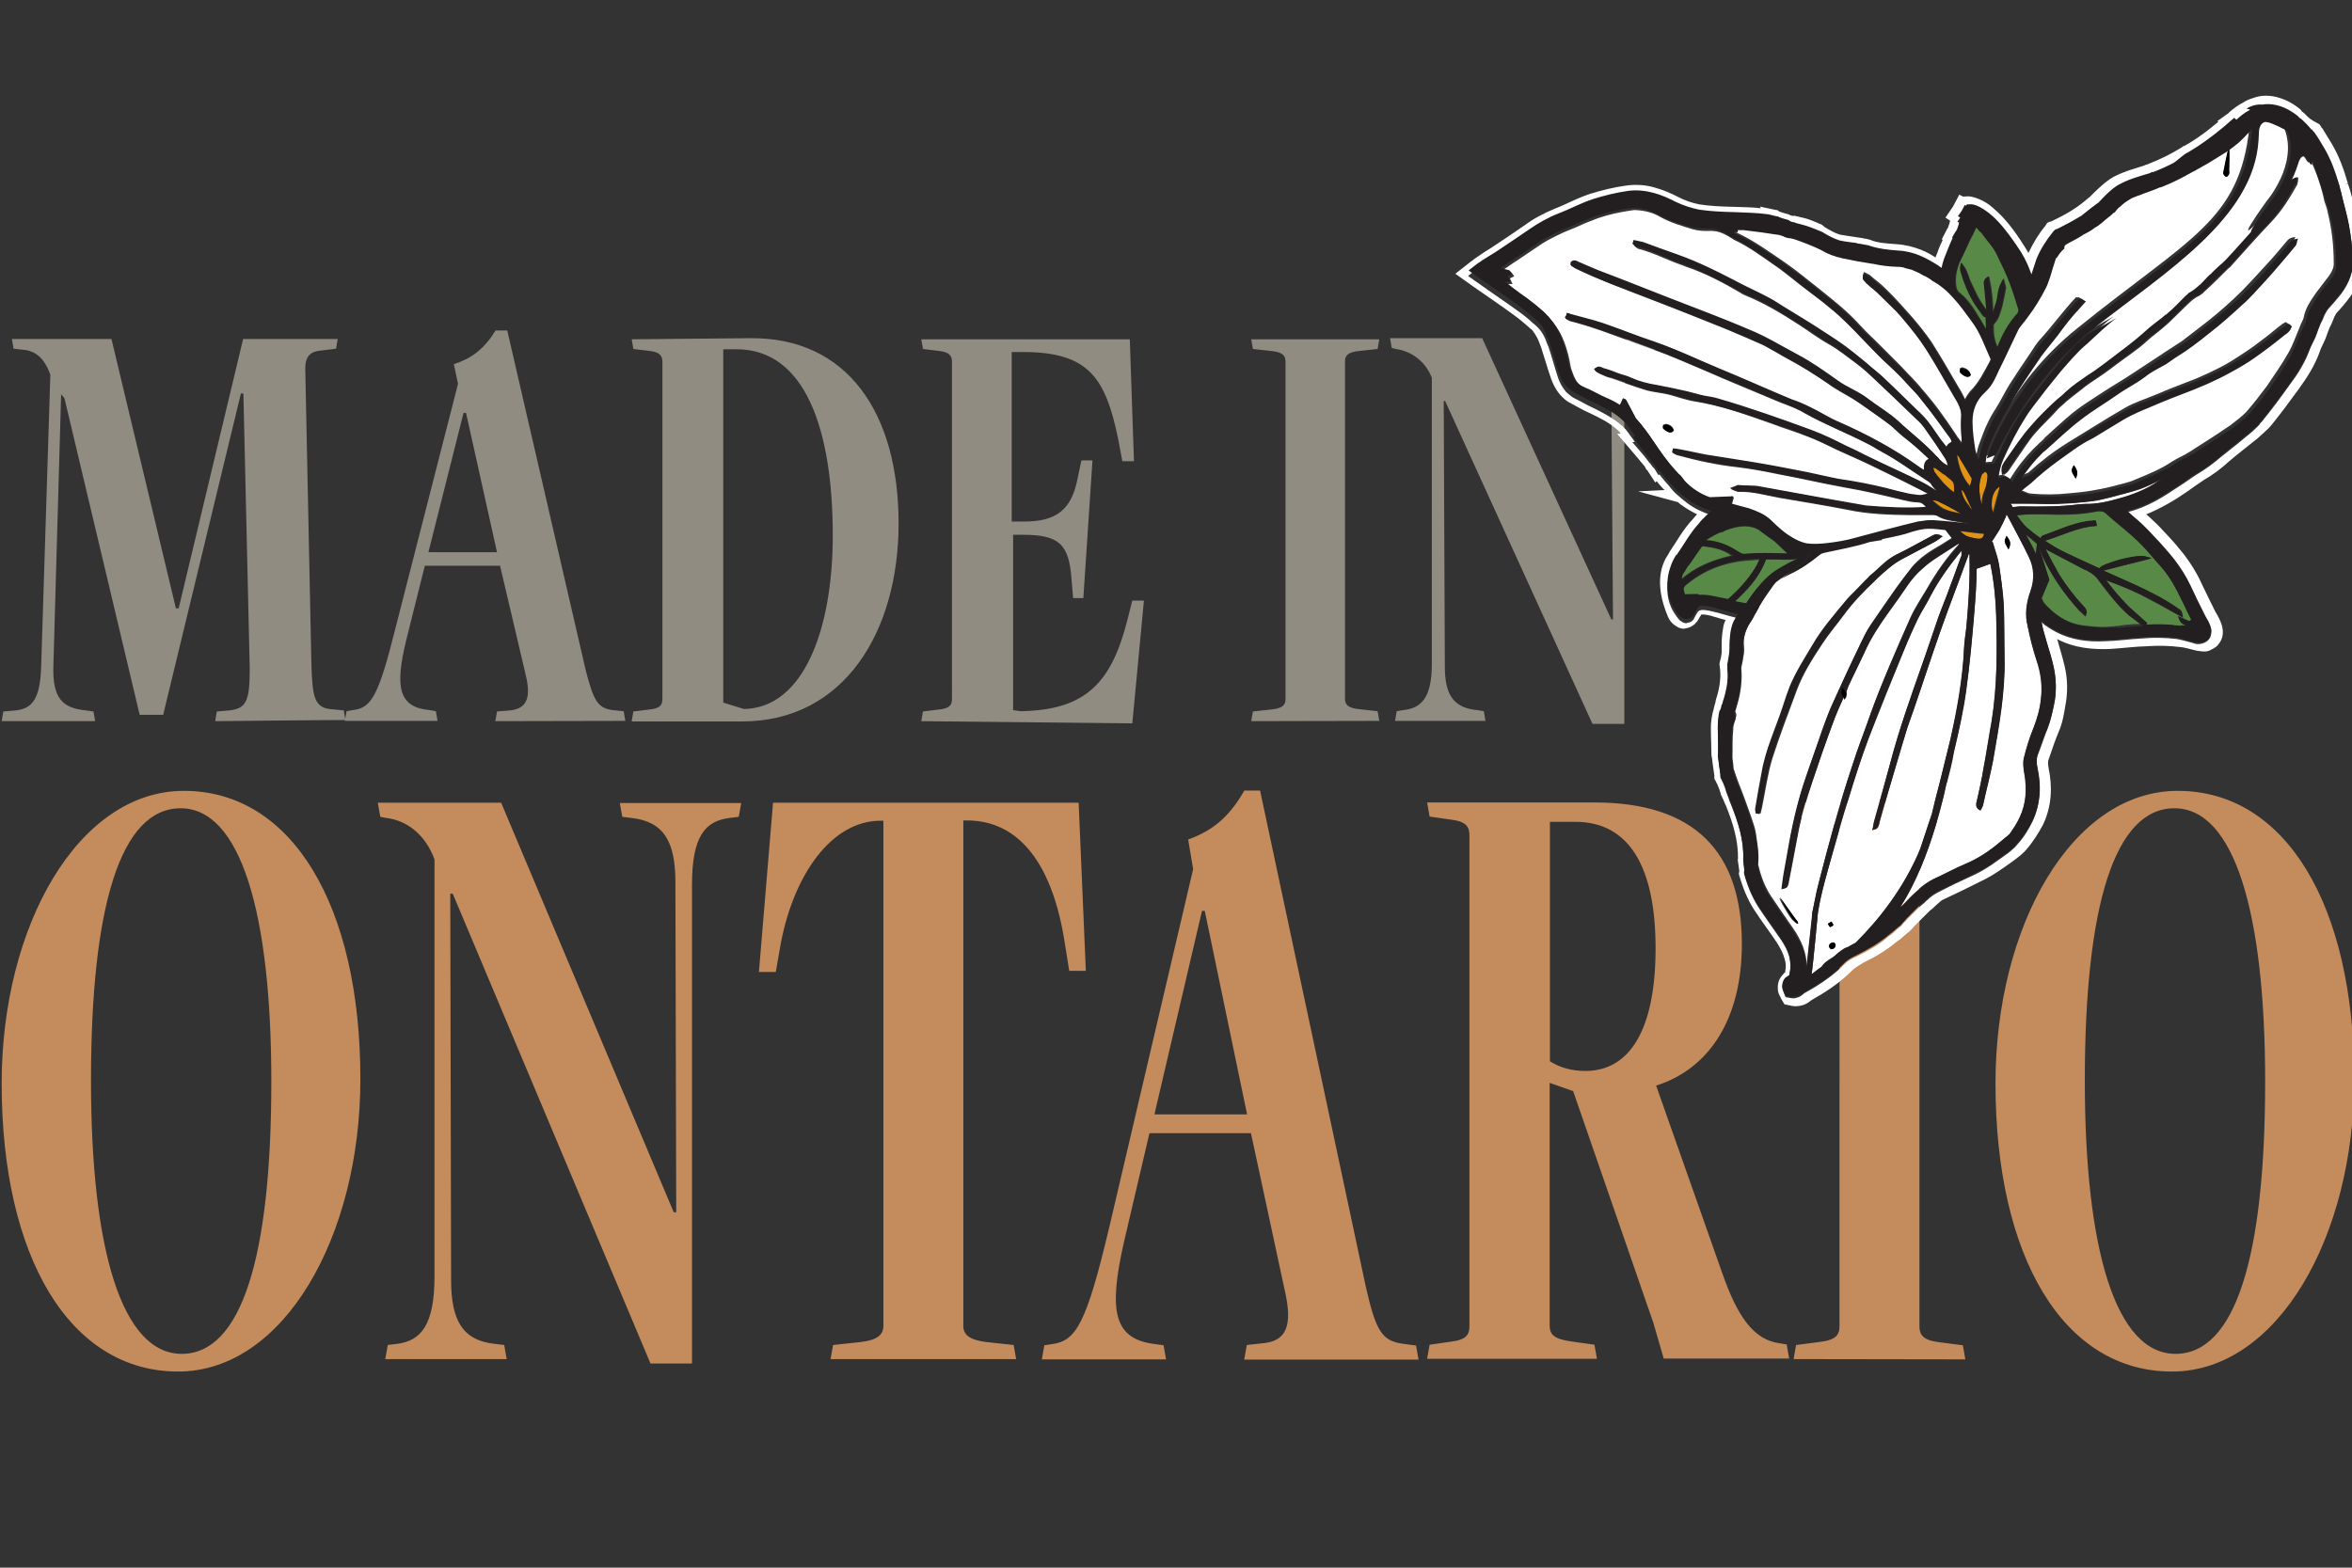
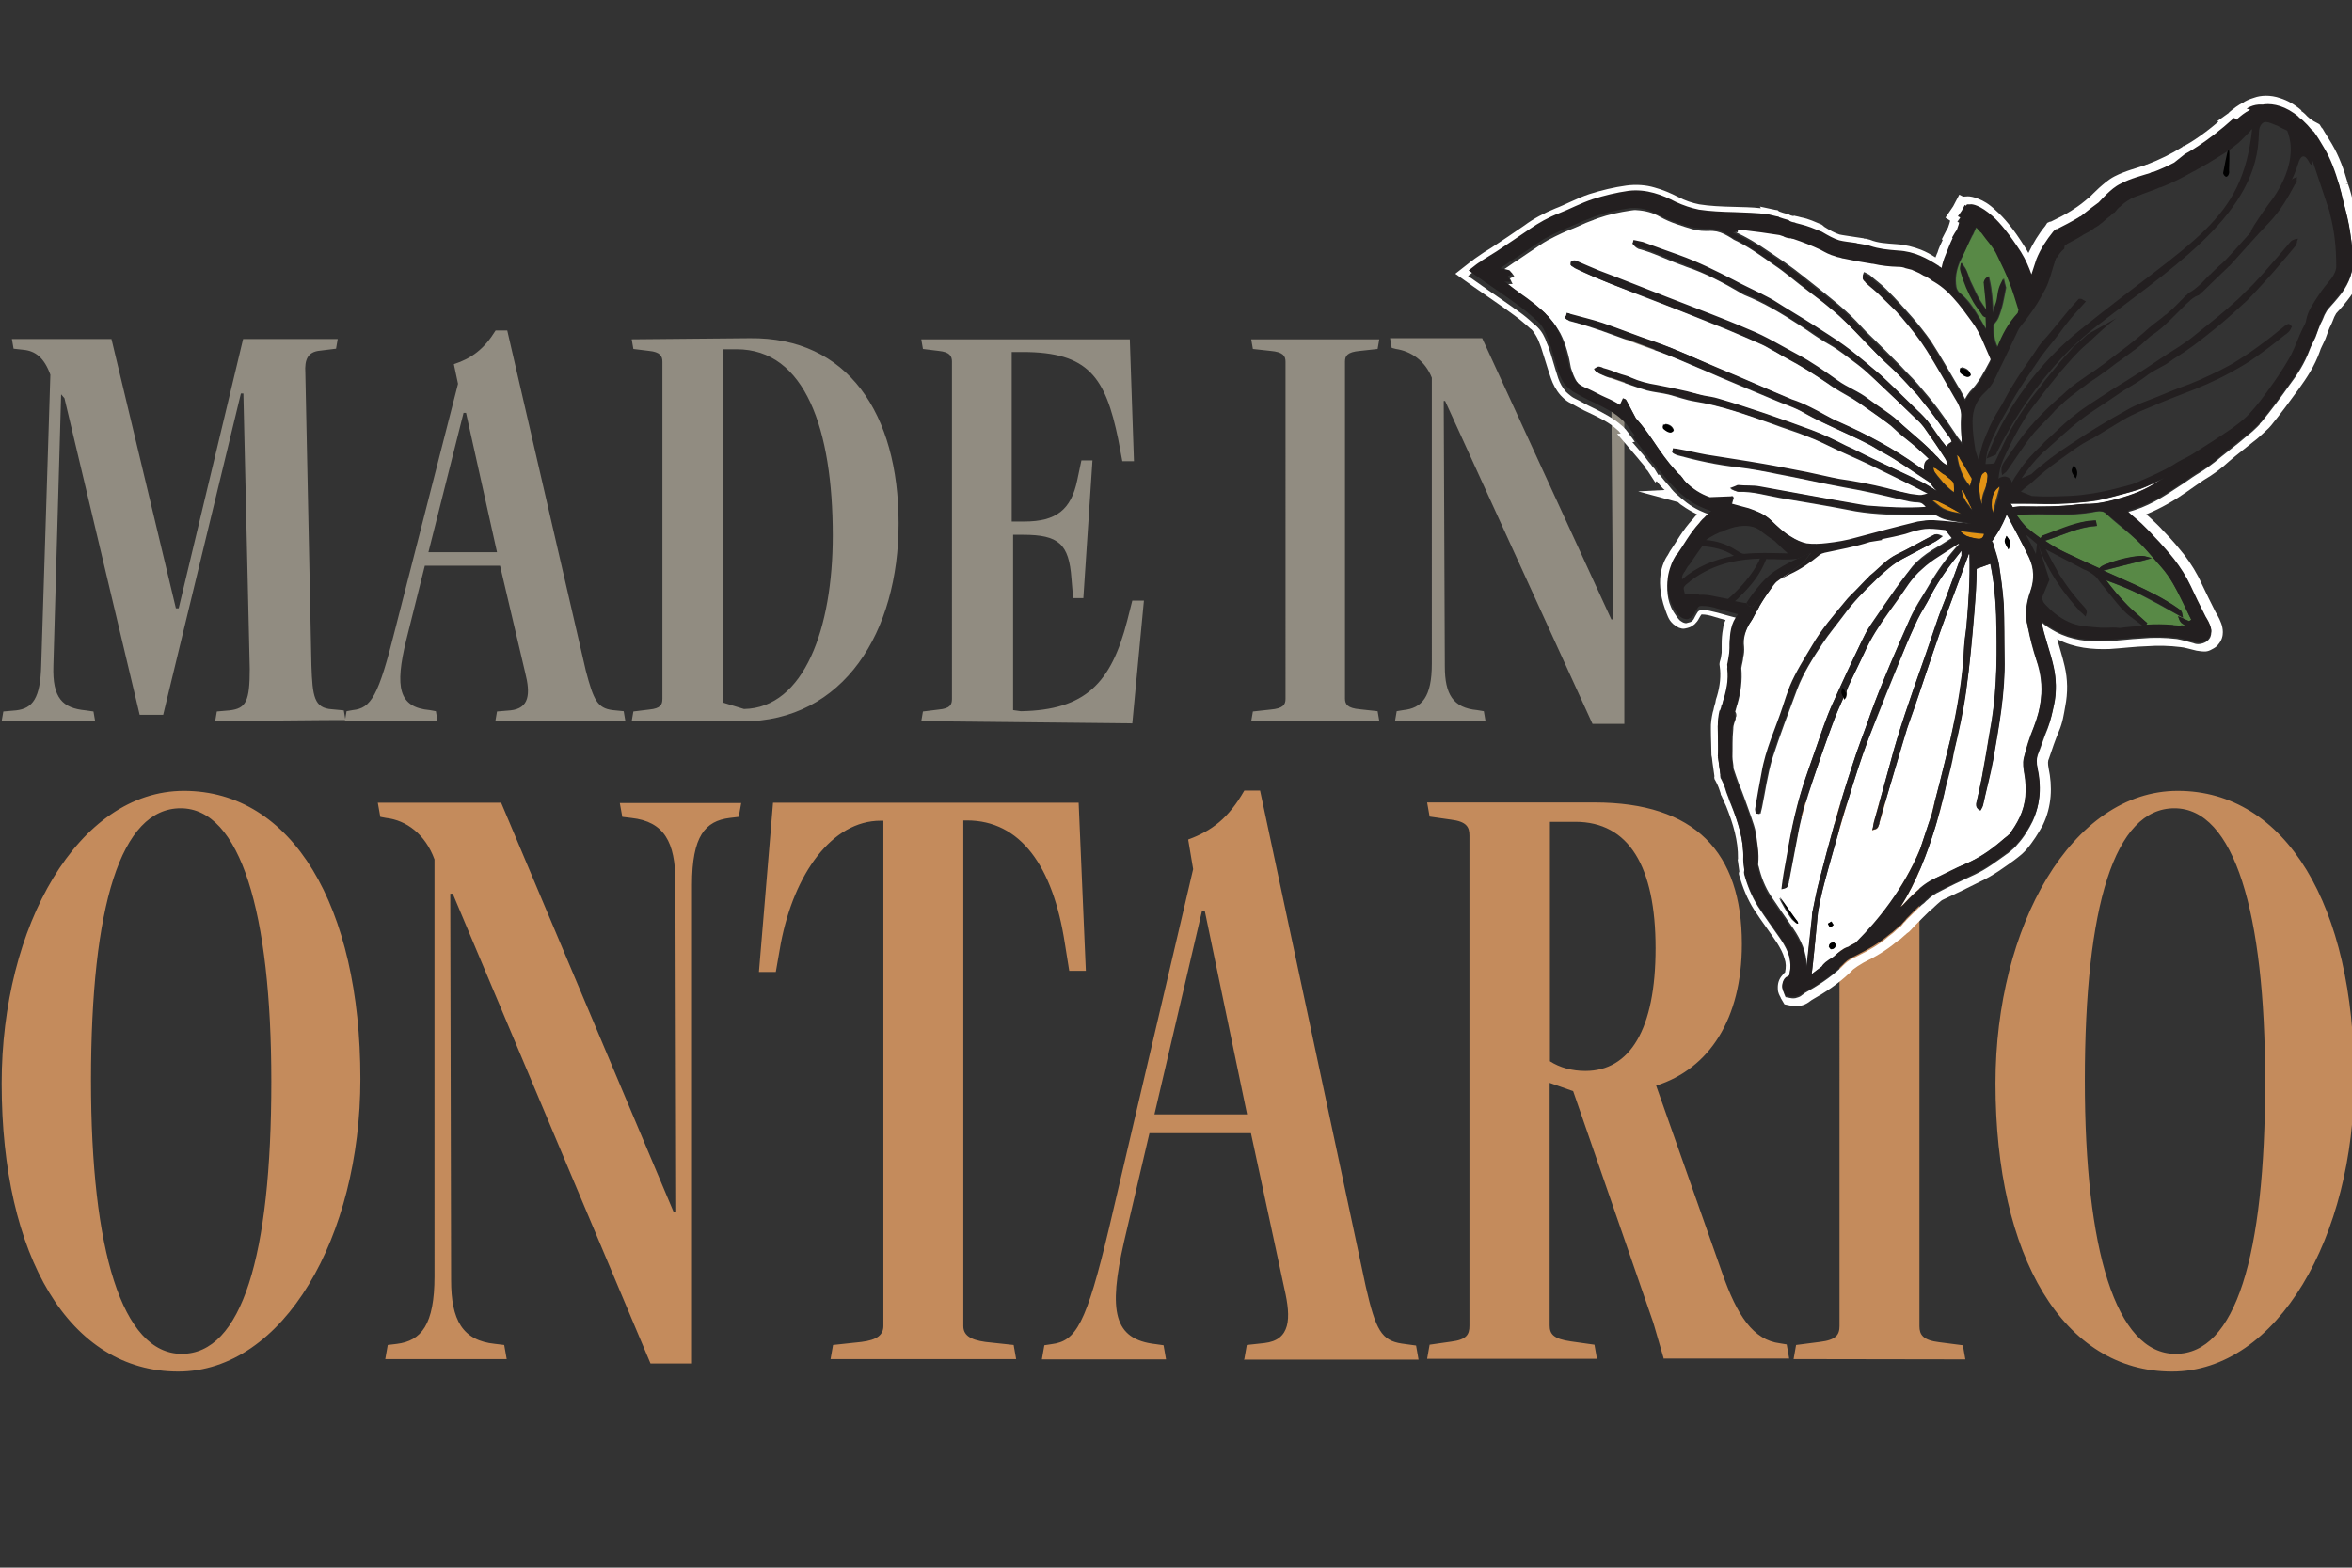
<svg xmlns="http://www.w3.org/2000/svg" xml:space="preserve" id="Layer_1" x="0" y="0" style="enable-background:new 0 0 850.4 566.9" version="1.1" viewBox="0 0 850.4 566.9">
  <rect x="0" y="0" width="850.4" height="566.9" fill="#333333" stroke="none" />
  <style>.st3{fill:#fff}.st4{fill:#588946}.st6{fill:#231f20}</style>
  <path d="M.6 391.8c0-57 27.7-105.8 65.9-105.8 39.1 0 63.8 41.5 63.8 104.2 0 57-27.7 105.8-65.9 105.8C25.2 496 .6 454.6.6 391.8zm97.5-.7c0-61.2-11.2-98.8-32.8-98.8s-32.4 35.1-32.4 98.5c0 61.2 11.2 98.8 32.8 98.8s32.4-35 32.4-98.5zm137.1 102-71.5-169.9h-.9l.3 139.7c0 14.5 4.1 21.9 15.9 23.1l3.3.4.9 5.1h-43.9l.9-5.1 3.3-.4c8.8-1.1 13.6-6.9 13.6-24.5V310.8c-3.3-9.1-10.2-14.2-17.5-15l-2.1-.4-.9-5.1h44.6l62.4 148.1h.9l-.3-119.4c0-14.5-4.1-21.9-15.9-23.2l-3.3-.4-.9-5H268l-.9 5-3.3.4c-8.8 1.1-13.6 6.5-13.6 24.2v173.1h-15zm65.1-1.6.9-5.1 10.2-1.1c5.8-.7 8-2.6 8-5.8V296.8h-1c-17.6 0-31.3 19.2-36.1 44.4l-1.8 10.3h-6.1l5.1-61.2H390l2.6 60.8h-6l-1.6-10c-4.3-28-16.1-44.4-35.4-44.4h-1.3v182.8c0 3.1 2.1 5 8 5.8l10.2 1.1.9 5.1h-67.1zm149.6 0 .9-5.1 6.4-.7c9.4-1.1 9.7-8.8 7.2-19.6l-12.1-56.3h-36.7l-9.2 39.3c-5.7 25.1-3.8 35.3 11.5 37l2.8.4.9 5.1h-44.9l.9-5.1 2.6-.4c8.8-1.1 12.5-7 20.9-42.4l30.3-129.4-1.8-10.7c8.5-3.1 14.6-7.7 20.3-17.7h5.7l38.2 179.3c3.6 15.8 5.7 19.6 13.1 20.7l5.1.7.9 5.1h-63.1v-.2h.1zm-14.3-162.1h-1L417.4 403h33.5l-15.3-73.6zm166 162.1-3.8-13.1-29-83.8-8.5-3v87.7c0 3.1 1.3 4.9 7.7 5.8l8.5 1.2.9 5.1H516l.9-5.1 7.7-1.1c5.7-.7 6.7-2.6 6.7-5.8V302.2c0-3.1-1-5.1-6.7-5.8l-7.7-1.1-.9-5.1h60.5c36.4 0 53.3 18 53.3 51.2 0 27.1-11.8 45.1-31 51.2l23.9 67.8c5.4 15.4 11.2 24.2 20.9 25.4l2.4.4.9 5.1h-45.3v.2zm-41.2-194.3v86.6c3.6 2.3 8 3.5 12.8 3.5 16.1 0 25.4-15 25.4-44.4 0-29.6-9.7-45.7-29-45.7h-9.2zm88.1 194.3.9-5.1 8.5-1.1c6-.7 7.2-2.6 7.2-5.8V302.2c0-3.1-1.3-5.1-7.2-5.8l-8.5-1.1-.9-5.1h62.1l-.9 5.1-8.5 1.1c-6 .7-7.2 2.6-7.2 5.8v177.4c0 3.1 1.3 5.1 7.2 5.8l8.5 1.1.9 5.1-62.1-.1zm73-99.7c0-57 27.7-105.8 65.9-105.8 39.1 0 63.8 41.5 63.8 104.2 0 57-27.7 105.8-65.9 105.8-39.2 0-63.8-41.4-63.8-104.2zm97.5-.7c0-61.2-11.2-98.8-32.8-98.8s-32.4 35.1-32.4 98.5c0 61.2 11.2 98.8 32.8 98.8 21.6 0 32.4-35 32.4-98.5z" style="fill:#c48b5c" />
  <path d="m77.8 260.8.6-3.5 4.6-.4c6-.7 7.3-3.3 7.3-15L88 142.3h-.9L59 258.5h-8.5L23.3 144l-1.2-1.4-2.8 98.1c-.4 11.8 3.3 15.4 11.7 16.2l2.8.4.6 3.5H.6l.6-3.5 4.6-.4c6-.7 8.8-4.3 9.1-16.4l3.3-105c-2.2-6.1-5.4-8.6-9.7-9l-3.6-.4-.6-3.5h36L63.6 220h1l23.3-97.4h34.2l-.6 3.5-5.7.7c-4.6.4-5.7 3.3-5.4 8l2.2 105.9c.4 11.1.9 15.4 7.5 15.8l4.2.4.6 3.5c-.3-.1-47.1.4-47.1.4zm101.3 0 .6-3.5 4.8-.4c7-.7 7.3-6.1 5.4-13.6l-9.1-38.7h-27.2l-6.7 26.8c-4.2 17.2-2.8 24.4 8.5 25.4l2.2.4.6 3.5h-33.5l.6-3.5 2.2-.4c6.7-.7 9.3-4.9 15.4-29.3l22.7-88.7-1.5-7.1c6.4-2.1 10.9-5.4 15.1-12.2h4.2l28.4 123c2.8 10.7 4.2 13.6 9.7 14.3l4 .4.6 3.5-47 .1zm-10.6-111.5h-.9l-12.7 50.4h24.8l-11.2-50.4zm59.9 111.5.6-3.5 5.7-.7c4.2-.4 4.8-1.8 4.8-3.9V130.8c0-2.1-.9-3.5-4.8-3.9l-5.7-.7-.6-3.5 42.7-.4c35.4-.4 53.8 27.2 53.8 67 0 39-19.6 71.6-56.6 71.6h-39.9v-.1zm40.6-4.4c21.8-.4 32.1-29.3 32.1-62.7 0-38.3-9.9-67.4-34.8-67.4h-4.8v127.8l7.5 2.3zm64.1 4.4.6-3.5 5.7-.7c4.2-.4 4.8-1.8 4.8-3.9V130.8c0-2.1-.9-3.5-4.8-3.9l-5.7-.7-.6-3.5h75.4l1.5 44.1h-4.2l-1.5-8c-4.6-22.2-10.6-31.5-34.5-31.5h-4v61.3h4.6c11.5 0 16.9-4.3 19.1-15l1.5-7.1h4l-3.3 49.8H388l-.6-7.1c-.9-12.5-4.6-15.8-17.5-15.8h-3.6v63.4l2.8.4c23.3-.4 32.7-10.1 38.5-32.9l1.8-7.1h4.2l-4.2 44.4-76.3-.8zm119.3 0 .6-3.5 6.4-.7c4.6-.4 5.4-1.8 5.4-3.9V130.8c0-2.1-.9-3.5-5.4-3.9l-6.4-.7-.6-3.5h46.3l-.6 3.5-6.4.7c-4.6.4-5.4 1.8-5.4 3.9v121.8c0 2.1.9 3.5 5.4 3.9l6.4.7.6 3.5-46.3.1zm123.4 1L522.5 145h-.5l.4 96c0 10.1 3 15 11.7 15.8l2.4.4.6 3.5h-32.7l.6-3.5 2.4-.4c6.7-.7 10.3-4.7 10.3-16.8V136.6c-2.4-6.1-7.5-9.6-13-10.4l-1.5-.4-.6-3.5h33.3L582.6 224h.6l-.6-81.6c0-10.1-3-15-11.7-15.8l-2.4-.4-.6-3.5h32.7l-.6 3.5-2.4.4c-6.7.7-10.3 4.3-10.3 16.4v118.8h-11.5z" style="fill:#918c81" />
  <path d="M741.6 230.8zM701.3 94.2z" style="fill:none" />
  <path d="m621 233.6.2-.3zM652.5 362zm149.1-133.5zm31.9-187.2c-.5-.4-.8-.8-1.4-1.1v-.3c-2.5-2.2-5.1-3.6-7.6-4.4-3.7-1.3-7.2-1-9.4-.2-2.1.6-3.5 1.4-3.9 1.7-2 1-3.7 2.3-5.2 3.6-.1 0-.1.2-.1.2l-4.2 3 .4.2c-6.8 5.8-11.6 8.4-12.6 8.9l-.1-.1-.4.4c-4 2.5-8.1 4.5-12.5 6.2l-.2.1h-.2l-.7.3c-2.8 1-6.8 1.9-10.9 4-2.3 1.2-4.1 2.9-5.5 4.1-1.4 1.3-2.6 2.5-3.6 3.5h-.1c-1.8 1.6-3.7 3.1-5.8 4.4l-.6.4c-2.4 1.5-4.8 2.7-7.5 4l-.1-.1-1.1.5-.7 1.1c-2.4 2.9-4.4 6.2-6.1 9.8-.4-.7-.8-1.5-1.3-2.2-4.1-6.6-7.6-10.7-10.6-13.3-2.4-2.3-4.4-3.4-6.2-4.1-1.7-.7-3-.9-3.8-.9l-1.7.1-1.4-.7-2.2 4.2-2.8 4.1 1.7 1.1c-.1.6-.4 1.4-.6 2l-.2.6-.3.4-1.9 3.7.3.3c-.7 1.5-1.4 2.9-1.9 4.6-.3.5-.4 1.1-.7 1.7-1.7-1.1-3.3-2-5.3-2.8-2.6-1-5.6-1.8-8.8-2-3.8-.3-6.7-.4-9.6-1.6l-.4-.1-.4-.1c-.4-.2-1-.2-1.4-.2l.1-.1-6.6-1c-.9-.1-1.7-.3-2.3-.4-1.6-.5-3.5-1.5-5.7-2.9v-.1l-.4-.3-.4-.3c-2.2-.9-4.6-2.1-7.4-2.6-.8-.2-1.4-.4-2.1-.5l-.3-.1-.5.1c-.5-.1-1-.2-1.4-.5l-.3-.1-.3-.1c-1.2-.3-2.2-.6-3.2-1v-.1l-.4-.3-.8-.1-5.6-1.2.4.6c-3.5-.4-6.8-.4-9.8-.5-4.5-.1-8.8-.3-12.5-.9-2.5-.5-5-1.3-7.7-2.7-2.5-1.3-5.5-2.6-8.5-3.4-3-.9-6.6-1.2-10.2-.7-4.4.6-9 1.7-13.4 3.1-4.7 1.6-8.8 3.9-12.3 5.2-4.1 1.7-7.9 3.7-11.1 6.1-3.9 2.7-7.9 5.4-12 8.1-1.8 1.1-3.4 2.1-5.2 3.4-.8.5-1.1.8-1.5 1.1l-.7.5-5.6 4.4 6.6 4.7c5.1 3.6 10.1 6.9 14.8 10.4 1.8 1.3 3.3 2.6 4.8 3.9.5.4.8.8 1.3 1.1l.3.3c.8 1 1.5 2.1 2.2 3.6l1 2.6c1.2 3.6 2.2 7.3 3.6 11.3.7 2 1.8 4.2 3.5 6.1l.8.8c.8.8 1.9 1.6 2.8 2 2 1.1 4.2 2.4 6.7 3.5 4 1.9 7.4 3.6 10 6 .5.4.8.7 1.1 1.1.2.1.1.3.3.4l-1.3.1 7.5 8.8c.5.7 1.1 1.3 1.5 1.8l.5.6c.5.5.8 1.1 1 1.6l.5.5 2.8 4.3.5-.5c.8 1 1.4 1.8 2.3 2.7.2.1.3.3.6.5l-9.6.5 14.4 3.9c.6.5.8.8 1.5 1.2 1.8 1.3 3.6 2.3 5.4 3.2-.1 0-.1.2-.2.2-.5.6-.8.8-1.2 1.4-3.9 4.1-6.1 8.5-8.5 11.9l-.1.2-.1.2c-.3.4-.5 1-.8 1.3-.5.8-1.5 2.5-2.1 5.4-.7 3.3-.6 8.1 1.5 13.9.3 1 .7 1.8 1 2.6.4.8.7 1.5 1.9 2.6.6.5 1.1.8 2 1.3.6.2 1.4.5 2.2.3 1.1-.2 2.1-.5 2.7-1 .7-.4 1.1-.8 1.3-1.1.6-.6.7-.9.9-1.2.5-1 .9-1.5 1.1-1.8 1.6 0 2.9.3 4.8.9 1.4.4 2.6.8 3.9 1.1-.5 1.1-.8 2.1-.9 3.1-.4 2.1-.5 4-.5 5.7v3c-.1 1.1-.3 2.2-.7 3.4l-.1.8.1.8c.5 3.3.1 7.1-1 10.8-.3.8-.5 1.5-.6 2.4l-.1.3-.1.3c-.2.8-.4 1.4-.5 2.1l-.1.3-.1.3c-.4 1.9-.8 3.9-.7 6.4 0 3.4.2 6.4.2 9.2l.1.5.1.5c.2 2.2.6 4.3.9 6.7l-.1.1.1.8.5.9c.8 1.5 1.3 2.9 1.7 4.2l.1.6.3.5c.1.4.4.9.6 1.3.3.7.6 1.6 1 2.3l.3.6-.3-.6c2.6 6.5 4.4 12.6 4.3 19l-.1.5.1.6c.2 1.2.3 2.4.5 3.6l-.1.1-.1.7.2.8c1.2 4 2.8 8.3 5.4 12.3 2.8 4.3 5.8 8.2 8.3 12 1.2 2 2.1 3.6 2.6 5.5.6 1.7.6 3.2.2 5.1l-.2.1-.2.2-.5.6c-1.3 1.4-1.8 3-1.7 5 0 1.5.7 2.5 1 3.1l.1.3 1.3 2.2 2.9.6c1.4.2 2.7 0 3.7-.3s2-.9 2.6-1.4c.4-.2.6-.5.7-.5 4.8-2.7 9.4-5.7 13.7-9.8.3-.3.8-.7 1-1l.2-.2c1-.8 2.1-1.5 3.8-2.5 4.1-2 8.1-4.3 11.9-7.5h.1c.1-.2.5-.5 1.2-.9.8-.7 1.6-1.4 2.5-2.2l.7-.5.8-.8c.5-.6.8-.8 1-1.1l.3-.3c1.8-1.8 3.7-3.8 5.5-5.5.2-.2.6-.5.9-.7l.3-.3c.6-.5 1-1 1.4-1.3 1-.8 1.5-1.4 2-1.6 4.7-2.2 9.3-4.4 13.8-6.7 4.7-2.2 8.5-5.1 11.9-7.5 1-.7 1.9-1.5 2.9-2.3.6-.5 1.1-1.1 1.6-1.6 2.5-2.9 4.4-6 6-8.9 3.3-6.8 3.5-14 2.1-20.6-.3-1.6-.3-2.7.1-3.4 1.2-3.6 2.3-6.8 3.6-9.9 1.4-3.2 1.8-6.2 2.3-9 1-5 .9-9.9-.2-14.6-.8-3.5-1.9-6.8-2.7-9.8 6.2 3.3 12.9 3.8 18.9 3.6 4.8-.3 9.4-.9 13.5-1 4.1-.3 8.1-.2 12.2.3 1.4.1 3.2.7 5.8 1.3.8.1 1.8.3 2.9.3.6 0 1.3-.1 2.1-.5s1.6-.8 2.4-1.5l.4-.5c1.4-1.6 1.7-3.2 1.7-4.5 0-1.2-.3-2.4-.6-3.2-.4-1.1-.9-2.1-1.3-2.8-.4-.7-.6-1.1-.7-1.2-1.8-3.5-3.5-7.1-5.1-10.4-1.7-3.8-3.8-7.1-6.2-10.3-1-1.3-2.1-2.5-3.2-3.9-1.4-1.6-2.8-3.2-4.4-4.8-1.4-1.6-2.9-3-4.5-4.5-.5-.4-.8-.8-1.1-1-.2-.1-.3-.3-.6-.5 5.4-2.2 10.3-5.1 14.6-8.1 2.3-1.6 4.4-3.1 6.2-4.3 3.3-1.9 6.5-4.3 9.3-6.9 2.7-2.3 5.7-4.6 8.8-7.1 1.1-.8 2.3-1.9 3.6-3.1.6-.5 1.2-1.2 1.8-1.7.3-.3.7-.8.9-1 3.5-4.3 6.8-8.8 10-13.2 2.8-3.9 5.7-8.2 7.6-13.6.2-.9 1.1-2.4 2-4.5.8-2.1 1.3-3.8 1.9-4.8.6-1.2 1-2.4 1.3-3.1.4-.7.6-1.1.7-1.3 1.7-1.8 3.5-3.9 5.1-6.1 1.4-1.9 2.7-4.2 3.5-6.6.8-2.4 1.2-5.1 1-7.9-.4-3.8-.8-7.8-1.5-11.7-.7-3.9-1.9-7.5-2.8-11.1-.3-1.2-.7-2.4-1.1-3.5l-.8.2.8-.4-.1-.2c-1.3-4.6-3-9.4-5.7-14-1.1-1.9-2.4-3.8-3.4-5.6l-.2-.1-.8-1.3-.3-.2c-2.9-1.4-4-2.5-4.9-3.5zM701.3 94.2zm40.3 136.6zM836.4 48l.2.1c1.2 1.9 2.2 3.7 3.5 5.5 2.6 4.3 4.2 9 5.6 13.5l.1.2-.2.1.2-.1c.2 1.1.7 2.4.9 3.6.9 3.6 1.9 7.1 2.6 10.9.7 3.8 1.3 7.6 1.4 11.4.4 4.9-1.4 9.2-4 12.8-1.6 2.1-3.4 4.1-5 5.9-.5.6-.7 1.2-1.2 2-.4.9-.7 1.9-1.4 3.1-.6 1.4-1.2 3-1.9 5-.8 1.8-1.7 3.3-2.1 4.5-1.8 4.9-4.5 9.1-7.4 12.9-3.1 4.4-6.4 8.8-9.9 13.1-.3.3-.7.6-.8 1-.6.6-1 1.1-1.6 1.6-1.2 1.2-2.4 2.1-3.5 3-3 2.6-6 4.8-8.8 7.1-2.9 2.5-5.8 4.6-9 6.5-2.1 1.3-4.1 2.9-6.4 4.3-5.5 3.7-11.4 7.5-18.5 9.2 1.4 1.1 2.7 2.2 3.9 3.5.5.4.8.7 1.1 1 1.6 1.4 3 2.9 4.4 4.5 1.5 1.6 2.9 3.3 4.4 4.8 1.2 1.2 2.1 2.4 3.1 3.7 2.4 2.9 4.4 6.2 6 9.7 1.6 3.5 3.3 7.1 5.1 10.5.3.7 1.3 1.7 1.9 3.7.3.7.5 1.5.4 2.2 0 .8-.2 1.9-1.2 2.8l-.2.2c-1 .8-2.1 1-2.8 1.1-.7.1-1.6 0-2.2-.3l.3.1-.3-.1c-2.2-.6-4.3-1.2-6-1.5-4.2-.5-8.5-.6-12.6-.2-4.4.2-9 .9-13.5 1-5.9.3-12.1-.4-17.7-3.4-1.8-1-3.6-2-5.2-3.5 1 5.2 3.1 10.6 4.4 16.4.9 4.3 1.2 8.9.2 13.4-.6 2.8-1.2 5.6-2.3 8.6-1.3 3.1-2.4 6.7-3.7 9.9-.5 1.3-.4 3 0 4.9 1.3 6.3 1 12.8-1.8 18.9-1.4 2.8-3.1 5.7-5.5 8.3-.5.6-.8 1-1.4 1.5-.9.7-1.6 1.5-2.6 2.1-3.5 2.5-7 5.2-11.4 7.3-4.6 2.1-9.3 4.3-13.8 6.7-.9.5-1.8 1.1-2.7 1.9-.4.5-1 .8-1.4 1.3l-.3.3c-.2.2-.6.5-.9.7-1.9 1.8-3.7 3.6-5.6 5.5l-.4.5c-.3.3-.7.6-1 1.1-.2.2-.5.6-.7.8l-.7.5c-.9.7-1.6 1.5-2.4 2.1-.6.5-1.1.8-1.2.9-3.6 3.2-7.6 5.3-11.4 7.2-1.8.8-3.4 1.7-4.5 2.8l-.2.2c-.3.3-.8.7-1 1-4.1 3.8-8.7 6.8-13.4 9.4h-.1c-.1.2-.4.5-.8.7-.4.4-1 .7-1.8.9-.7.3-1.6.3-2.5.1l-1.6-.3-.5-1.2-.1-.3c-.2-.4-.5-1.2-.6-2 0-1.1.3-2.1 1.1-3l.3-.3h.2l.4-.4.3-.1h.1c.1-.3.3-.5.3-1.1.4-2.3.3-4.3-.2-6.3-.5-1.9-1.6-4-3-6.1-2.7-3.9-5.6-7.9-8.3-12-2.3-3.7-3.9-7.7-5-11.8v-.6l.1-.1c0-1.2-.2-2.7-.4-3.9v-.6c.3-6.7-1.8-13.3-4.5-20-.4-.9-.7-1.6-.9-2.4-.1-.4-.4-.9-.5-1.3l-.1-.3-.1-.2c-.4-1.5-1-3.1-1.8-4.7l-.3-.5-.1-.5.1-.1c-.3-2.3-.5-4.5-.9-6.7l-.1-.2.1-.3c.1-3-.1-6-.1-9.4-.1-2.1.2-4 .6-5.7l.1-.1h.1c.2-.8.5-1.4.6-2.2h.2c.2-.8.5-1.5.6-2.2 1.2-4.1 1.8-8.3 1.2-12v-.3l.1-.4c.3-1.3.5-2.4.6-3.6.1-.8.1-2.1.2-3.5-.1-1.7.1-3.3.5-5.3.4-1.7 1.1-3.5 2.5-5.3-2.4-.6-4.8-1.3-7.3-2-2.1-.5-4.1-1.1-5.9-1-.6.1-.9.3-1.2.5-.4.5-.6 1-1.2 2-.2.3-.2.6-.7 1.2-.2.2-.6.6-1 .7-.4.1-1 .3-1.5.4-1.1-.1-1.7-.7-2.2-1-.8-.8-1.4-1.7-2.3-3.1-2.6-4.3-2.5-8.8-1.9-12 .6-3.3 1.9-5.4 1.9-5.5.3-.4.5-1.1.9-1.6h.2c2.6-3.7 4.9-7.9 8.3-11.7.4-.5.8-.8 1.1-1.3.7-.8 1.4-1.3 2.1-2 .3-.3.7-.5 1-.9-2.9-1-5.8-2.2-8.7-4.4-1.2-.9-2.4-1.9-3.5-2.9-1-.8-2-1.9-2.8-3-1.3-1.4-2.5-2.9-3.7-4.4l-.4.2-1.4-2.3-.5-.5c-.5-.5-.7-1.1-1.2-1.5l-.5-.6c-.5-.7-1.1-1.5-1.6-2.1l-4.2-4.9.9-.1c-.6-.9-1.2-1.7-1.9-2.6v-.1c-.5-.6-1-1.3-1.4-1.8-.5-.4-.7-.9-1.3-1.3-2.9-2.6-6.6-4.6-10.5-6.5-2.4-1.1-4.5-2.4-6.6-3.4-.9-.4-1.7-1.1-2.3-1.6-.2-.2-.6-.5-.8-.7-1.4-1.6-2.3-3.3-2.9-5-1.3-3.9-2.3-7.8-3.5-11.3l-.6-1.4c-.7-2.2-1.8-4.2-3.3-5.7l-.3-.3c-.6-.5-.8-.8-1.4-1.2-1.6-1.5-3.3-2.9-5-4.1-4.8-3.5-9.8-6.8-14.8-10.4l-3.7-2.6 2.8-2.2.7-.5c.4-.4.7-.5 1.3-.9 1.9-1.2 3.5-2.3 5.3-3.3 4-2.6 8.1-5.4 12-8.1 3.2-2.3 6.7-4.2 10.6-5.7 3.8-1.4 7.8-3.6 12.2-5.1 4.1-1.2 8.6-2.4 12.9-3 6.5-.9 12.2 1.4 17.1 4 2.7 1.3 5.5 2.4 8.4 2.8 4.1.6 8.3.7 12.8.9 3.9.1 7.9.1 12.3.8l2.9.7.6.1.3.1v.1c1.1.4 2.3.7 3.6 1.1l.1.1v.1c.5.3 1.2.3 1.8.6l.4.1.1.1c.6.1 1.4.4 1.9.5 2.7.6 5 1.7 7.1 2.5l.3.1.2.1c2.2 1.3 4.2 2.5 6.3 3.1.8.3 1.7.4 2.7.5l3.7.5-.1.1c1.4.2 2.9.7 4.2.7l.3.1.3.1c3.3 1.1 6.4 1.4 10.2 1.7 5.9.4 10.4 2.7 14.8 5.6v.1l.4.2.3.2v.1c0 .1 0 .1.2.1.3-1.7.9-3.2 1.4-4.6.8-2.3 1.8-4.1 2.6-6.2l-.2-.2 1.1-1.9.3-.4.4-.7c.5-1.2.8-2.3.9-3.3l.1-.5.2-.3.1-.1-1-.5 1.4-2 1.1-2.1.4.3.4-.5h1.1c.7-.1 3.7.3 8.2 4.3 2.7 2.4 6.2 6.6 10.2 12.9 1.8 2.8 2.9 5.5 3.8 8.1.6-1.7 1.1-3.3 1.6-4.9l.1-.3.1-.3c1.6-3.7 3.7-6.9 6.1-10l.6-.6.5-.3.1.1c2.8-1.2 5.5-2.6 7.8-4.2l.6-.4c.2-.1.4-.4.7-.4l3.4-2.7 2.7-2c1-.9 1.9-2 2.9-3 1.4-1.3 3.1-2.7 5.1-3.8 3.7-2 7.3-2.9 10.5-3.8l.6-.3.2-.1h.1l.1.1c2.7-1 5.2-2.2 7.8-3.5l3.9-3.1s7.5-3.9 17.8-13.1l.8.7c.1 0 .1-.2.2-.2 1.3-1.3 2.9-2.3 4.6-3.3l.1-.2-1.2-.3s2-1.5 5.6-1.5c.3 0 .6-.3.9-.1 3.2-.3 7.7.6 12.4 4.6v.2l.2.1c.5.4.9.6 1.4 1.1 1 .9 2 2.1 3 3.6l.3.1.5-1.4zm-36.9 185.4zM642.6 76.6z" class="st3" />
-   <path d="M835 57c.2 1.5 0 2.8-1.3.6-2.3-4.4-3.7.7-3.7.7-1.9 5.4-5.1 12.6-11.7 19.8-12.9 14.2 1.1-5.2 1.1-5.2S831 59.5 826 46.7c-.4-.3-.9-.4-1.4-.7-1.1-.4-2.1-.9-2.9-1.4-1.1-.3-1.9-.7-2.9-1-.3-.1-.5-.1-.8-.1-1.8.4-2.2 2.5-2.2 3l-.2 3.7c-1.8 28.3-33.8 47.7-59.5 67.9-23.3 18.3-35.5 45.8-35.5 45.8l-3.3 1.3s8-25.8 33.8-46.5c40.9-33 58.7-38.8 62.2-72.7-.1.2-.4.2-.5.5l-.1.2c-1.4 1.5-2.9 3-4.5 4.5-1.2 1.2-2.5 2.2-4.1 3.1-2.3 1.4-4.5 2.8-6.8 4.2-1.5 1-2.5 1.5-3 1.7-.4.2-.8.5-1.1.6-.5.3-.9.5-1.5.8-3.6 2.1-7.4 4.1-11.3 5.5l-.2.1-.1-.1c-2 .7-4 1.4-6 2.3-.9.4-1.8.6-2.7 1-.1 0-.1-.1-.2.1-.6.4-1.2.5-1.8.8-1.5.8-2.7 1.8-4 3h-.1c-.1 0-.1.2-.2.2-.7.6-1 1.2-1.6 1.8-.1-.1-.3.1-.4.1-.4.5-.9.7-1.3 1.3h-.1c-.9.7-1.6 1.4-2.4 2-.1 0-.1.2-.2.2-.4.5-.8.7-1.3 1-.4.2-.8.6-1.3.8-.5.5-1.2.8-1.7 1.2l-.7.4c-.4.4-1 .5-1.5.8-.3.1-.4.4-.8.5-1.8 1-3.7 2-5.4 3-.3.1-.5.3-.6.4-.1 0-.1.2-.3.4 0 .3 0 .6-.1.9-1.1 1.1-2.1 2.3-2.8 3.6.1-.3-.1-.5.1-.7-.2.3-.3.5-.4.8-.6 2.1-1.3 4.4-2 6.5-.5 1.3-.7 2.7-1.6 4.1-2 3.7-4.1 7.4-6.6 10.6-1.3 1.7-2.6 3.1-3.5 4.8-2.4 4.7-4.7 9.4-6.8 14.2-1.3 2.5-2.2 5.3-4.6 7.6l-.2.2-.3.3c-3 2.9-4.5 6.5-4.5 10.5 0 3.5.5 7 1.1 10.7.2 1 .5 2.2 1.1 3.3.3-2 .7-4.1 1.5-6 1.5-4.3 3.3-8.5 5.8-12.2 1.7-2.7 3.1-5.7 4.9-8.6 2.5-3.9 5.1-7.8 7.7-11.6 1-1.5 2-3.2 3.2-4.5 4.5-4.9 8.4-10.4 13.1-15.4.3 0 .7.1 1 0 .5.3 1 .6 1.6.9-2.8 3-5.5 6.2-8.1 9.5-2.6 3.7-5.5 6.7-8 10.3-4.3 6-8.5 12.3-12 18.8-2.6 4.6-5.2 9.4-7.1 14.3-.6 1.9-1 3.9-1.1 5.9 1.1 0 2.1-.2 3.2-.2 2.2-4.4 4-9.1 6.8-13.7 2.4-4.2 5.1-8.1 8.2-12 1.6-1.9 3.1-3.9 4.6-5.9 2.6-3.2 5.2-6.3 8-9.4.7-.8 1.4-1.3 2-2.1 1.4-1.3 2.8-2.5 4.1-3.6l10.5-5.9c-3.6 2.5-6.6 5.8-10 8.7-.3.3-.7.5-1 .9-3.2 3-6 6.3-9.1 9.6-2.5 3-4.9 6-7.4 9.3-2 2.4-3.8 4.9-5.4 7.4-3.2 4.9-5.7 10-8.1 15.3-1 2.2-1.4 4.4-1.7 6.9.5-.3 1.1-.5 1.6-.7.7-.2 1.4 0 2.1.4.2.1.3.3.5.4.5.4.5.9.6 1.3.7-1.3 1.6-2.6 2.4-3.8 2.5-3.7 5.4-6.9 8.6-9.9.8-.7 1.4-1.2 2-2 3.3-2.9 6.5-6 9.9-8.8 3.4-2.7 6.9-4.9 10.6-7.3 3.8-2.5 7.7-4.7 11.4-7.2 3.3-2.2 6.6-4.3 9.9-6.5 2.6-1.8 5.3-3.4 7.8-5.1 1.9-1.4 3.8-3 5.7-4.4 4.4-3.3 8.7-6.9 12.8-10.7 1.1-1.1 2.3-2.2 3.4-3.3 3.5-3.6 6.9-7.4 10.3-11.1 2-2.2 3.9-4.6 5.9-6.9l.2-.2c.3-.3.8-.6 1.5-.8l1.1-.2-.4 1.1c-.1.1-.1.4-.1.6-.1.3-.3.5-.4.9-1.6 1.9-3.1 3.6-4.7 5.6l-6.3 7.2c-1.7 1.8-3.5 3.9-5.3 5.7-1 .8-1.8 1.7-2.7 2.6-3.9 3.7-8.1 7.1-12.3 10.6-3.8 3-7.4 6.1-11.7 8.5-1.3.8-2.5 1.7-3.8 2.6-2.6 1.6-5.2 2.9-7.6 4.6-3.2 2.5-6.9 4.2-10.1 6.5-4.3 3-8.9 5.7-13 8.9-4.4 3.3-8.4 7.4-12.8 11.1-.4.4-.9.7-1.3 1.1-2.9 2.7-5.3 5.7-7.5 9.1l3.5-1.5c4.4-4 9.2-7.7 14.2-10.8 6.9-4.2 13.6-8.5 20.7-12.6 3.4-2 7.2-3.1 10.7-4.6 2.6-1 5.1-2.2 7.6-3.1 2.6-1 5.2-2 7.7-3 4.8-2.1 9.6-4.3 14-7.2 3-1.9 6.2-4 9.1-6.3 2.7-1.9 5.2-4.2 7.9-6.2.4-.2.7-.4.9-.5l.4-.1.5.4c0 .1.2.2.3.3l.3.3h-.1c-.3.8-.8 1.3-1.3 1.9-.7.5-1.3 1.1-1.8 1.4-3.2 2.6-6.4 5.2-9.9 7.5-2.8 2-5.9 3.8-9 5.5-5.6 2.9-11.4 5.5-17.4 7.8-5.3 2.1-10.3 4.2-15.4 6.3-2 .9-3.9 1.8-5.8 2.9-3.7 2.2-7.5 4.5-11.2 6.8l-.4.2c-4.2 2.2-7.9 5-11.9 7.8-3.6 2.5-7 5.3-10.1 8.3-.3.3-.6.5-1 .8-.2.2-.6.5-.9.7-.5.6-1 1-1.7 1.5l3.8 1.5c.3.1.5-.1.7.1 4.6.4 9.1.4 13.7-.1 5.3-.4 10.6-1.2 15.7-2.5 2.8-.8 5.8-1.3 8.4-2.5 4.6-1.9 9.1-3.7 13.1-6.4 2.2-1.4 4.5-2.3 6.5-3.6 5-3.2 9.9-6.3 14.7-9.6 1.5-1.2 3.2-2.4 4.6-3.7.6-.5 1-1 1.5-1.5 2.5-2.9 4.9-6 7.2-9.1 2.6-3.9 5.4-7.8 7.7-11.9 1.7-3 2.8-6.3 4.2-9.6.4-1.1 1-2.1 1.3-3 .6-3.6 2.6-6.3 4.5-9.1l4.8-6.3c1-1.5 1.7-2.9 1.6-4.5 0-6.3-.7-12.3-2.2-18.4-.2-1.3-.8-2.7-1.2-4-1-4.9-2.8-10.3-5.4-15.7zm-28.9 5.3c.1.9-1 2-1.4 1.6-.2-.2-.8-.8-.8-1.2.1-.4 1.5-8.2 2-9 .5.9-.1 8.4.2 8.6zm-55.6 110.8c-1.6-3-1.6-3-.7-4.9 1 1.6 1.8 2.7.7 4.9zm70.6-92.7c-5 5.2-9.6 10.5-14.5 15.9-.1.2-.4.5-.7.6-3 3-6.1 6.1-9.1 8.8-.1.2-.4.5-.7.6-.2.2-.6.5-1 .7-1.3.6-2.4 1.5-3.3 2.3-1 .9-1.8 1.8-2.9 2.8-1.6 1.6-3.2 3.1-4.8 4.7-1.6 1.4-3.2 2.8-4.9 4.1-1.9 1.4-3.7 3.3-5.8 4.9-2.1 1.6-4.3 3.2-6.4 4.7-1.4 1-2.7 2-4.3 3.2-2.2 1.7-4.5 3.1-6.8 4.7-1.1.7-2.1 1.5-3.2 2.4-2.4 1.9-4.9 3.7-7.2 5.9-1 .8-1.8 1.7-2.7 2.7-2.2 2.4-4.5 4.5-6.6 6.9-1.5 1.6-2.8 3.5-4.1 5.4-1.9 2.8-3.8 5.6-5.8 8.5-.1.2-.2.2-.4.5-.2.2-.4.4-.6.5l-.9.7-.2-1.1c-.2-1 0-1.9.4-2.7.4-.7.7-1.3 1.2-1.9 2.9-3.9 5.6-8.4 9-12.1 3-3.3 6.2-6.5 9.5-9.6 1-1 2.1-2 3.3-2.9 2.4-2.1 5-3.9 7.7-5.8 4-2.7 7.7-5.8 11.8-8.6 3.7-2.7 7.2-5.5 10.5-8.6 1.9-1.8 4.1-3.1 5.9-4.7.2-.2.4-.5.7-.5 2.1-2 4.3-4.3 6.6-6.4.1-.2.4-.5.7-.6.2-.2.5-.5.8-.6 1.2-.5 2.3-1.4 3.1-2.3 1.4-1.3 2.6-2.9 4.1-4.1.1-.2.4-.5.6-.5 1-.9 1.9-1.8 2.8-2.7.9-.7 1.6-1.6 2.5-2.3 3.9-4 7.5-8.2 11.3-12.4 2-2.2 3.9-4.3 5.7-6.5 2.2-2.5 4-5.6 5.6-8.6.3-.4.4-.8.8-1.1.2-.2.6-.5 1-.7l1.2-.5-.1 1.4c-.1.3-.1.7-.3 1.3-2.7 4.8-5.5 9.4-9.5 13.6zm-254.2 65.5zm-3.9-2.8z" class="st3" />
-   <path d="M643 205.9c2.6-1.5 5-2.8 7-3.7-4 .5-7.9 0-11.5.2-2.1 5.5-5.5 9.8-9.7 13.7-.6.5-1 1-1.6 1.5 1.4.2 2.8.6 4.1.7.2-.3 5.5-9 11.7-12.4zm-8.7-17.6c-.4-.3-1-.5-1.4-.8l1.4.8zm1 15.8c.2-.6.6-1.2.7-1.6-.6 0-1.4 0-2 .1-8.5.4-16.3 2.7-23.1 8-.8.6-1.4 1-1.7 1.4-.2.2-.4.5-.5.6-.1 0-.1.3-.2.4.1.5.2 1.2.4 2.4 1.7-.1 3.3 0 4.8-.1 0 0 .1 0 .1.1l.1.1.1.1c1.9-.1 3.7.2 5.4.5 1.7.3 3.4.6 5.1 1 .8-.6 1.5-1.3 2.4-2 3.8-3.8 7-8 8.4-11zm-20.3-6.6c-1.1 1.6-2.1 3.1-3.3 4.7-.5.8-1.2 1.9-2 2.7-.3.4-.4.8-.7 1.2l-.4.7c-.1 0-.1.3-.3.4-.2.4-.4 1.1-.7 1.7-.1.1 0 .3.1.6 5.3-4.5 11.5-7.1 18.2-8.6-3-2.2-6.8-3.1-10.9-3.4zm21.6-5.3c-3.6-2.8-8.6-1.9-12.8-.3-.1 0-.1.2-.4.2-.4.4-1.1.5-1.7.6-2.9 1.3-5 2.8-5 2.8 3.7.2 7 1.2 10 3.1.9.4 1.8 1.1 2.5 1.5.4.3 1.1.3 1.4.4 4.9-.4 9.7-.4 14.7-.2h1c-1.6-1.5-3-3-4.6-4.4-1.5-1.1-3.3-2.4-5.1-3.7zM736 200c0 .1.1.2.1.3l.4-3.7c-1.2-1-2.5-2.2-4-3.4 1.2 2.4 2.5 4.5 3.5 6.8zm38.1 25.8c-1.1-.8-2.3-1.8-3.4-2.6-1.7-1.3-3-2.7-4.5-4.1-2.7-2.8-5-5.9-7.3-9-.2-.4-.7-.8-.9-1.2-1.3-1.3-2.4-2.3-3.9-2.9-.7-.4-1.5-.7-2.3-1.1l-12-6.3c-.2-.1-.3-.2-.4-.3v.1c1.7 3.1 3.2 6.1 4.9 9.1 2.6 4.2 5.6 8.1 9 11.7 0 .1.2.1.3.3.2.1.3.4.5.9 0 .3.1.8 0 1.2l-.3 1.1-.8-.8c-.6-.7-1-.9-1.6-1.4v-.1c-5-5.5-9.3-11.7-12.7-18.6-.8-1.7-1.5-3.6-2.1-5.3l3.8 11.9.3 1-2.8 6.7.4.7.1.3v.1c.5.5.8 1.1 1.3 1.6 1 1 2.1 2.1 3.3 3 3 2.3 6.2 3.8 9.9 4.3 2.1.3 4.3.5 6.4.6h1.9c1.7-.1 3.2-.2 4.9-.4 2.8-.5 5.6-.6 8.4-.7-.1.3-.1.2-.4.2z" class="st4" />
  <path d="M790.3 226.4c-.4-.3-1-.6-1.6-1.1-.3-.3-.5-.7-.7-1.1l-.5-1.3 1.4.6c.9.4 1.8.8 2.6 1.2l.8-.5c-1.2-2.5-2.2-4.8-3.5-7.2-2-4.2-4.1-8.2-7.2-11.7-2.1-2.6-4.3-5.1-6.6-7.5-1.4-1.6-3-3-4.6-4.4-2.9-2.5-6-4.8-8.8-7.5-.6-.6-1.1-.8-1.6-.9-.6-.1-1.2-.1-1.9 0-2.8.6-5.4.9-8.1 1-3.7.3-7.6.2-11.4 0-3-.1-6 0-9.4.4 1 1.4 1.9 2.6 2.9 3.7.2.2.6.5.8.8 1.6 1.4 3.1 2.7 4.9 3.8.1 0 .1-.2.2-.3.1-.2.2-.3.3-.5l.4-.2c5.2-1.5 10.1-4.1 15.6-5.1.9-.1 2-.1 2.9-.3h.6l.1.6c-.1.1 0 .3.1.6l.2.7-.7.1c-6.2.4-11.8 3.3-18.1 5.3 2.5 1.6 5 3.1 7.4 4.3 4.1 2 8.1 3.8 12.3 5.7l.1-.2c.5-.5 1.3-.9 2.2-1.3 1-.4 2.1-.8 3.2-1.1 2.4-.8 5.2-1.3 7.4-1.7 1.5 0 2.7-.3 3.4-.1l2.6.7-2.5.7c-5.1 1.2-10.1 2.5-15 3.8l11.4 5.1c5.4 2.4 10.7 5.1 15.5 8.5.2.2.7.4 1.1.8.3.3.5.7.5 1.2l.3 1.4-1.3-.7c-4.8-2.7-9.4-5.2-14-7.6-4.1-2-8.3-3.7-12.5-5.2 1.1 1.5 2.2 2.9 3.4 4.3.5.6 1.2 1.2 1.6 1.8 1.3 1.3 2.5 2.6 3.8 4 1.7 1.7 3.7 3.3 5.6 5l.5.4-.3.4-.1.2c3.2-.2 6.3-.1 9.6.1 0 .1.1.1.3.1.8 0 1.6.1 2.4.2 0 .1.1.1.3.1l-.3-.1.3.1c.5-.2 1.2-.1 1.7-.1zM708.6 94.9c-1.2 2.8-1.7 5.8-1.2 8.8.1.8.5 1.4.9 1.9.2.1.2.2.5.4.6.7 1.3 1.1 1.9 1.8 2 2 3.5 4.5 4.9 6.9 1 1.5 1.7 3 2.7 4.4 0-1.6-.2-2.9-.1-4.4-.3 0-.8-.2-.9-.4l-.2-.2c-1-1.6-2.3-3.1-3.3-4.8-2.1-3.3-3.5-7.1-4.6-10.9-.1-.6-.2-1.1-.2-1.8l.3-1.6.9 1.3c1.4 1.9 1.7 4.3 2.7 6.1 1 2 1.8 4 2.9 5.9.8 1.3 1.6 2.6 2.6 3.8.1-.1.1-.4 0-.6-.3-2.9-.5-5.7-.8-8.5.1-.1-.1-.6-.1-.9-.1-.5.2-1.2.8-1.5l.9-.7.2 1c1 4.1 1.2 8.3 1.4 12.3.5-1.2.7-2.5 1.2-3.9.7-1.7.5-4.1 1.7-6.8l.9-1.8.4 1.8c0 .3.3.6.2.8.1.2 0 .3.2.7-.7 3.7-1.3 7.4-2.8 11-.4 1-1.1 1.6-1.7 2.5 0 2.6.1 5.4 1.5 8.1 2.1-4.5 4.1-8.8 7.4-12.4l.3-1.1c-1.1-3.4-2-6.6-3.2-9.7-1.3-3.3-3-6.6-4.5-10-1.3-3-3.9-5.4-5.8-8.3-.1.2-1.9-2.1-1.9-1.9-.1 0-.1 0 0 0-.1-.1-1.5 3.3-1.4 2.8-1.8 3.4-3.2 6.8-4.7 9.9z" class="st4" />
  <path d="M694.3 307c1.4-4.1 2.8-8.5 4.2-12.7 1.3-5.7 2.5-9.7 3.2-12.7 1.2-4.9 2.4-9.6 3.6-14.6 2.5-10.6 4.4-21.2 4.8-31.9.1-2.8.7-5.7.9-8.5.8-8.4 1.4-17 1.1-25.5.1-.1-.1-.5-.1-.8l-.2.2c-.3.5-.2.9-.5 1.4-3.4 9.1-6.8 18.1-10 27.2-3.2 9.1-6.2 18.2-9.3 27.4-.8 2.4-1.6 4.6-2.4 6.8-2.4 8.1-4.8 16.2-7.2 24.2-.9 3.3-1.8 6.7-2.9 10.2-.1.1-.1.4-.2.8s-.2.6-.5 1c-.2.2-.5.5-.9.5l-1 .3.3-1.1c.1-.8.2-1.5.4-2.1 1.9-7 3.9-13.9 5.8-20.9 3.1-12.1 7.4-23.8 11.5-35.6 2.1-5.6 3.9-11.4 5.9-17.2.9-2.6 2-5.1 3-7.8 1.6-4.6 3.4-9.1 5-13.6.1-.3.3-.5.4-.9v-1.9c-4.2 5.2-8.2 10.5-11.2 16.4-1.4 2.8-3.2 5.5-4.6 8.3-1.6 3.5-3.3 7-4.7 10.6-4.4 10.7-8.8 21.7-13.1 32.6-2.7 7.2-5.1 14.6-7.3 22-2.1 6.6-3.8 13-5.7 19.5-2 7.1-4.2 14.1-5.3 21.5 0 0-1.9 20.4-2.3 22.3 1.2-.8 2.4-1.8 3.7-2.8.5-.7 1.7-1.8 4.1-3.4.1-.2.3-.3.6-.5 1.3-1.3 2.7-2.5 4.5-3.1.1.1.3-.1.4-.1.5-.3 1.1-.5 1.5-.9.5-.3 1.1-.5 1.6-.8 7.6-7.7 16.9-19.2 22.9-33.8zM661 334c.2-.2 1-.5 1.2-.8.2.2.3.7.8 1.2-.2.2-.5.6-1.2.8-.2-.2-.5-.4-.8-1.2zm2.6 7.7c.1.9-.5 1.5-1.4 1.6-.5.1-.8-.8-1-.9.2-.8.5-1.5 1.8-1.5.3.1.7.5.6.8z" class="st3" />
  <path d="M626.4 273.6c0 1.5.4 2.8.4 4.3.6 1.8 1.2 3.6 1.8 5.2 1.7 4.1 3.1 8.2 4.6 12.4.6 1.9 1.4 3.8 1.7 6 .5 3.6 1.2 7.2.8 10.8-.1.4.1.7.2 1.1.9 3.8 2.3 7.4 4.4 10.6 2.6 3.9 5.4 7.9 8.1 11.8 2.8 4.1 4.8 8.6 4.9 13.6l2-18.4c0-.3-.1-.8.1-1.5.8-3.6 1.4-7.2 2.3-10.6 3.6-14.2 7.4-28.3 12.1-42.3 2.1-6.5 4.6-12.6 6.7-19 4.3-11.7 9.3-23.1 14.3-34.4 1.7-3.8 4.1-7.2 6-10.5 3.3-5.8 7.2-11.4 11.9-16.4 0-.1-.3-.2-.4-.3-2.4 1.7-4.6 3.2-7 4.5-2.3 1.4-4.2 2.8-6.1 4.6-1.7 1.5-3.2 3.4-4.8 5.3-2.6 3.5-5 7-7.4 10.5-3.3 4.7-6.4 9.3-8.7 14.5-1.8 4.1-3.9 8.2-5.8 12.2-.4.7-.6 1.4-.9 2.2.3.9.2 1.7-.3 2.9-.2-.4-.4-.7-.5-1-1.5 3.3-2.8 6.3-4 9.6-2.7 6.8-5 13.9-7.3 20.8-2.2 6.7-4.3 13.2-5.5 20.1-1 5.5-2.1 10.9-3.1 16.3-.1.1-.1.4-.1.7-.1.3-.2.8-.5 1.1-.2.2-.5.5-1 .4l-.9.2.1-.9c.1-.8.2-1.5.3-2.3.5-3.1 1.2-6.2 1.6-9.3 1.6-9.4 3.6-18.9 6.8-28 .8-2.4 1.6-4.8 2.5-7.2 2.4-6.8 4.5-13.9 7.7-20.5 3.2-6.9 6.5-13.9 9.6-20.6 1-2.1 2.1-4.3 3.5-6.4 3-4.4 6-8.7 9-13 1.8-2.5 3.6-4.8 5.5-7.3.6-.9 1.5-1.6 2.2-2.4 2.1-2 4.6-3.7 7.2-5.2 2-1.1 3.8-2.4 5.8-3.6-.9-1.2-1.8-2.1-2.5-3.2-3.7-.4-5.7-.5-7.4-.4-1.9.1-3.7.6-7.1 1.8-2.7 1-5.6 1.5-8.5 1.9 0 .1.1.2.1.3l-4.4.7c-5.2 1.8-10.9 2.7-16.4 3.9-.8.2-1.2.3-1.8.8-3.3 2.8-6.8 4.8-10.6 6.9-1.2.7-2.5 1.1-3.5 1.8l-1.5 1.1c-.2.2-.5.6-.7.8-1.9 2.4-3.4 4.8-5 7.3-.3.4-.5 1-.8 1.4v.1l-1.7 3c-.4.9-1.1 2-1.8 3-1.5 2.6-2.4 5.4-2 8.5.1 1.3 0 2.6-.3 3.8-.1 1.4-.5 2.5-.7 3.9.4 4.4-.2 8.9-1.4 13-.3.8-.5 1.5-.6 2.1-.1.3-.3.5-.1.8.3.5.3 1 .3 1.4-.2.4-.3.8-.3 1.2-.3.8-.5 1.5-.7 2.3-.1.4-.1.8-.1 1.2-.4 3.7-.2 6.8-.3 10zm23.3 59.5c.7 1 .4 1.2-.5.6-.6-.5-1.4-1.2-1.7-1.7-.5-.5-4.4-7-4.1-7.2 1.2 1.1 5.9 7.8 6.3 8.3zm17.9-115.9c1.2-1.5 2.6-2.6 3.7-3.9 1.5-1.5 3-3.1 4.6-4.7.6-.5 1-1 1.6-1.5 2.7-2.1 5-4.9 8.3-6.6 4.5-2.2 8.6-4.6 13.1-6.9.2-.1.4-.4 1-.4.4-.1 1.1 0 1.7.3l.9.4-.8.6c-.6.5-1.2.9-1.7 1.2-4.1 2.2-8.1 4.3-12.1 6.4-3.3 1.8-6 4.2-8.8 6.8-.3.3-.8.7-1 1-4.1 3.8-8.1 8-11.4 12.5-2.6 3.5-5.4 6.8-7.7 10.3-3.6 5.4-7 10.8-9.2 16.6-3.1 8.3-6.3 16.7-9 25.1-1.7 5.7-2.5 11.7-3.7 17.6-.1.6-.3 1.1-.4 1.6l-.1.6-.5-.1-.9-.1-.1-.6c0-.3-.3-.6-.1-1.2.7-4.3 1.4-8.7 2.3-12.9 1.6-8.5 5.1-16.2 7.7-24.1.9-2.6 1.7-5.2 2.8-7.6 2.3-5.2 5.3-10 8.1-14.8 3.1-5.5 7.5-10.6 11.7-15.6zm65.2 7.9c-.7-3.8 0-7.7 1.3-11.3 1.5-4.3 1.3-8.3-.5-12.2-2.2-4.8-4.9-9.5-7.4-14.3-.2-.4-.5-.9-.8-1.3-.1.3-.2.4-.2.8-.8 1.7-1.6 3.4-2.4 4.9s-1.9 2.9-2.7 4.2h-.1l.4.1.3.9c.7 2.5 1.5 4.9 2 7.2.8 4.7 1.4 9.4 1.7 14.3.3 6.5.1 12.9.3 19.4.3 12.5-2 24.7-4.1 37-1.1 5.5-2.5 11-3.7 16.5-.2.4-.4.7-.5 1.1l-.4.7-.7-.4-.3-.3c-.5-.4-.5-1.1-.5-1.5s.2-.8.1-.8c1-4.1 1.9-8.1 2.5-12.1 1.1-5.7 1.9-11.5 3-17.4 2-12.7 2-25.3 1.6-38.2-.2-6.2-.8-12.4-2.1-18.5l-5 1.8c0 5.2-.3 10.4-.8 15.5-.8 9.8-1.6 19.3-3 28.8-1.1 7.3-2.7 14.7-4.4 21.9-.9 3.8-1.9 7.6-2.6 11.3-.1 0-.1.1-.1.1s-5.1 27.3-16.6 44.6c.2-.2.6-.6.9-.7 1.4-1.5 2.9-3.1 4.5-4.5 2.2-2.2 4.6-4 7.6-5.3 3.3-1.6 6.7-3.4 10.3-4.9 4.9-2 9.2-5 13.2-8.4.8-.7 1.5-1.2 2.2-1.8.2-.2.4-.5.7-.6 1.4-1.9 2.7-4 3.7-6.1 2.4-5 2.6-10.3 1.7-15.8-.3-1.7-.6-3.8-.2-5.6.9-3.8 2.1-7.6 3.6-11.2 1.3-3.4 2.3-6.8 2.6-10.3.6-4.6-.1-9.4-1.6-13.9-1.3-3.9-2.3-7.8-3.1-11.9l-.1.3v-.3c0-.7-.1-1.3-.3-1.8zm-7.3-31.3c1.1 1.5 1.9 2.6.7 4.9-1.5-3-1.5-3-.7-4.9zm9.1-11.6c-2.5 0-5.1-.1-7.6 0 .3.4.6.8.8 1.3l3.6-.3c6.8.1 13.3 0 19.9-.7.8-.1 1.8-.2 2.7-.2 4 .1 8-.8 12-1.9 5.1-1.4 10-3.3 14.4-6.3.7-.4 1.4-.9 2-1.1-.2.1-.5.3-.8.4-2.6 1.2-5 2.5-7.8 3.5-3.4 1.1-7 2-10.3 2.9-2.3.5-4.7 1.3-7.2 1.5-4 .5-8 .8-12.1 1-3.3.1-6.5 0-9.6-.1zm45.7-115.1zM628.1 84.2c6.2 2.9 11.8 7 17.4 10.8 4.3 3 8.2 6.3 12.2 9.4 3.2 2.6 6.4 5.1 9.5 7.9 2.6 2.3 5.1 5 7.4 7.5 4.4 4.2 8.5 8.4 12.8 12.7 1.3 1.4 2.8 3 4.2 4.4 1.3 1.4 2.5 2.7 3.6 4.1 2.6 3 5 6 7.1 9 1.7 2.3 3.3 4.8 4.9 7.1.6 1.1 1.4 1.9 2.2 3 0-.3-.2-.7-.1-.9-.2-2.8-.4-5.7-.2-8.6.2-2-.4-3.7-1.3-5.6-.4-.6-.5-1.2-1-1.7-3.5-5.8-6.6-11.8-10.2-17.3-2.6-3.9-5.7-7.8-8.7-11.5-.7-.9-1.4-1.6-2.1-2.4-1.8-1.9-3.7-3.8-5.7-5.6-1.7-1.7-3.7-3.3-5.6-5 0-.1-.4-.3-.6-.7-.2-.1-.3-.4-.4-.8 0-.3 0-.6.2-1l.2-.6.6.2c.4.3 1.1.5 1.6.9 2 1.8 4.2 3.3 6.1 5.3 1.6 1.6 3.3 3.3 4.8 5 1.5 1.6 2.9 3.3 4.3 4.8 2.5 2.9 4.8 5.8 6.9 8.8 3.5 5.4 6.7 11.1 10 16.7.9 1.4 1.6 2.8 2.3 4.2.4-.9 1.1-1.9 1.7-2.7 3.2-3.1 5.2-7.2 7.3-11.1.3-.5.4-.9.1-1.6-2-4.5-3.8-9.3-6.6-13.2-2.2-3-4.2-6-6.8-8.7-2.3-2.5-4.8-4.5-7.8-6.3v-.1c-.8-.5-1.6-1-2.3-1.4-.3-.2-.5-.3-.9-.4-.4-.3-.8-.4-1.2-.7-.9-.4-1.7-.8-2.5-1.1 0 0 0-.1-.1-.1-.8-.3-1.5-.5-2.4-.6-.8-.1-1.8-.3-2.8-.5-3.1-.2-6-.5-9-1.1-.3-.1-.5-.1-.8-.1-3.3-.5-6.6-1.1-9.8-1.8-.4-.1-.8-.3-1.2-.3l-.4-.1c-.3-.2-.8-.2-1.1-.3 0-.1-.1-.1-.3-.1-2-.6-3.8-1.5-5.4-2.4-3.3-1.5-6.4-2.7-9.8-3.9-.1-.1-.3-.1-.4-.1h-.3v-.1c-.9-.1-1.8-.4-2.7-.6 0 0 0-.1-.1-.1-.4-.2-1.1-.3-1.5-.5-4.3-.7-8.7-1.2-13.2-1.8-.5-.1-1.1-.1-1.7 0-.1-.1-.1-.1-.3 0-.5-.1-1.2-.1-1.8 0 .6 1.1 1.2 1.5 1.7 1.7zm84.4 51.3-.2.2c-.8.8-1.9.5-3.5-.9-.2-.2-.3-.7-.1-1.7 0 0 .5-.1.7-.3 1.9.4 2.9 1.4 3.1 2.7z" class="st3" />
  <path d="m585.9 146.7 1.1-2.4 1 .4 3.6 6.8c0 .1.2.1.2.2 2.3 2.6 4.4 5.4 6.3 8.3 2.3 3.6 4.8 7.2 7.8 10.3.6.5.8 1 1.3 1.4.2.1.3.3.6.5.2.2.5.6.7.9.3.4.7.8 1 1.3 2.5 2.7 5.3 4.5 8.9 5.7l7.6-.3.5-.1.4.2-.7 2.5c2.1.5 4.2 1.2 6.3 1.7 2.9.9 5.7 2 8 4.3 2.3 2.2 4.5 4.4 7.3 6 1.9 1.1 3.8 2.1 5.6 2.4 2.3.4 4.8.3 7.3-.1 3.6-.4 7.1-.9 10.6-2 7.4-2.1 14.8-4 22.3-5.8 1.7-.5 3.8-.8 5.6-.5 4.7.5 9.3.8 13.9 1.3-1.9-.2-3.8-.7-5.7-1-2.3-.4-4.7-.7-6.8-2-.4-.3-1.1-.4-1.6-.4h-8.4c-7.4-.1-15-.3-22.5-1.9-8.2-1.6-16.3-2.9-24.5-4.3-5.1-.9-9.8-2.4-15-2.2-.3 0-.5-.1-.8-.2-.3-.1-.4-.3-.6-.2l-1.5-.7 1.6-.6c.2-.1.4-.1.7-.3.2-.1.3 0 .7-.2 2.6.2 5.2 0 7.8.5 12.3 2.1 24.5 4.4 36.7 6.6.6.1 1.2.2 1.7.3 7.2.4 14.4 1 21.7.5-.2-.1-.2-.4-.5-.5-.2-.1-.2-.4-.5-.5-.6-.6-1.1-.8-2.2-.9-1.8 0-3.5-.4-5.2-.8-7-1.7-14.2-3.4-21.3-4.6-8.2-1.5-16.3-3.4-24.5-4.9-4.6-1-9.2-1.8-14-2.4-7.5-.8-14.8-2.4-22.1-4.4-.5-.3-1-.4-1.2-.6l-.4-.3.2-.4.2-.9.5.1c.4.1.9.1 1.5.2 3.3.7 6.6 1.5 10 2 6.8 1.1 13.8 2.2 20.5 3.3 5.4.9 10.6 2 15.9 3 3.8.8 7.9 1.7 11.7 2.5 5.7 1 11.4 1.8 17.1 3.3 3 .6 5.8 1.4 8.6 2.1 1.8.4 2.9.7 4 .4.7-.1 1.5-.3 2.4-.6-5.9-3.1-12-6.1-18-9-4.8-2.4-9.8-4.6-14.7-6.8-3.6-1.7-7.2-3.6-11-5-4.2-1.7-8.7-3-12.8-4.6-9.3-3.3-18.5-6.6-28-8.1-3.2-.5-6.4-1.7-9.5-2.5-2.5-.6-5.1-.8-7.9-1.5-5-1.5-9.8-3.4-14.7-5-.9-.4-1.6-.7-2.5-1.1-.4-.3-.8-.7-1.1-.7l-.6-.7.7-.4c.6-.5 1.2-.4 1.7-.3.5.3.8.4 1 .4 1.7.7 3.7 1.3 5.5 1.9 1.5.5 3 .9 4.6 1.6 3 1.3 6 2.1 9.2 2.6 3.7.7 7.3 1.5 11 2.3 2.1.4 4.3 1 6.3 1.6 1.6.4 3.2.5 4.9 1 11.5 3.3 22.7 7.3 33.8 11.4 4.3 1.6 8.5 3.6 12.5 5.7 3.2 1.5 6.2 3.1 9.3 4.5 6.1 2.8 12.1 5.6 18.1 8.6 1.9 1.1 3.7 2 5.4 3.2-.2-.1-.5-.4-.6-.6-.5-.6-1-1.3-1.4-1.7 0-.1-.1-.3-.2-.4-.5-.4-.8-.8-1.5-1.2-5.5-3.5-10.6-7.4-16.3-10.4-1.9-1-3.5-2.2-5.3-3-7.5-4-15.4-6.9-22.8-11.1-3.4-2.1-7.5-3.2-11.5-5-8-3.4-16.2-6.7-24.1-10.2-6.3-2.6-12.5-5.5-18.9-7.7-8.3-2.9-16.3-6.2-24.7-8.8-1.8-.6-3.8-1.1-5.7-1.6-.5-.3-.9-.6-1.2-.7l-.3-.3.2-.4c.1-.3.1-.4.3-.5l.2-.8.6.2c.3.2.4.3.6.2 3.9 1.2 7.8 1.9 11.8 3.3 6.1 2.1 12.2 4.5 18.6 6.7 8.1 2.5 15.5 6.3 23.2 9.6 8.8 3.6 17.6 7.5 26.5 11.3 2.2 1 4.6 1.9 6.7 2.8 3.6 1.8 7.2 4 10.7 5.5 10 4.4 19.6 9.5 28.4 15.9.7.4 1.2.9 2 1.3 0-.3-.2-.7 0-1.1 0-.8.3-1.7 1-2.4.2-.2.4-.4.8-.5-1.7-1.8-3.4-3.3-5.2-4.8-1.4-1.2-2.9-2.4-4.3-3.5-1.7-1.3-3-2.7-4.5-4-2.8-2.2-5.7-4.2-8.6-6.2-1.6-1.2-3.3-2.3-5-3.4-3-1.8-6.2-3.4-9-5.5-4.8-3.3-9.7-6.4-15-9.2-1.9-1-3.4-2.1-5.3-3-1.3-.7-2.3-1.4-3.7-2-4.3-1.9-8.6-3.8-13-5.6-9.2-3.7-18.4-7.4-27.6-10.9-9-3.5-18.2-6.9-26.8-11-.4-.3-.7-.4-.9-.6l-.7-.4.6-.6h.1c.5-.6 1.2-.5 1.6-.5.4.1.8.3 1 .4 2.5 1.1 4.9 2.2 7.5 3.2 8.3 3.2 16.5 6.6 24.9 9.7 9.9 3.8 19.8 7.4 29.5 11.7 6.1 2.5 11.5 6 17.3 8.9 5.2 2.8 10 6.1 14.7 9.5 3.4 2.5 7.6 3.9 11.1 6.7 3.4 2.7 7.2 4.8 10.7 7.9 4.6 4 9.5 7.9 13.7 12.6.5.6 1 1 1.5 1.6l.2.1c.5.7 1.5 1.3 2.5 1.8-.3-1-.6-1.8-1-2.6-2.5-3.8-5-7.5-7.6-11.2-.6-.8-1.2-1.7-2-2.4-.2-.2-.6-.5-.8-.7-5.3-5.2-10.5-10.2-15.9-15.2-1.9-1.8-4-3.7-6-5.2-3.4-2.5-6.7-5.2-10.2-7.2-3.8-2.1-7.2-4.7-10.9-7.1-6.3-4.1-12.8-8-19.8-10.8-.5-.3-1.1-.5-1.4-.8-6.3-3.7-12.7-7.1-19.6-9.4-.8-.3-1.4-.6-2.1-.8-5.3-1.9-10-4.4-15.2-5.7-.3-.2-.5-.3-.7-.4-.2-.1-.3-.3-.5-.4l-.3-.3.2-.4.2-.9.6.1c.8.1 1.8.3 2.8.6 4.3 1.6 8.6 3.2 13 4.7 6.9 2.4 13.6 5.6 20 9.1 3.1 1.7 6.3 3.1 9.6 4.8 1.4.8 3.2 1.6 4.7 2.5 5 3.2 10.1 6.1 15 9.3 3.5 2.2 7 4.4 10.4 6.9 2.8 1.9 5.5 4.3 8.1 6.4 2.3 2 4.8 3.9 6.9 6 4 3.9 7.9 7.9 11.9 11.5.6.6 1.1 1 1.6 1.6 1.2 1.2 2.1 2.6 3.1 3.9 1 1.5 2.1 2.9 3.1 4.5.7 1 1.5 1.9 2.4 2.9.1 0 .1-.1.1-.3.3-.4.4-.7.7-.9.2-.2.6-.5 1-.7-.1-.4-.5-.9-.5-1.2-3.6-4.9-6.9-9.7-10.8-14.4-1.1-1.5-2.4-2.9-3.7-4.2l-4.5-4.8c-2.4-2.5-5.1-4.7-7.6-7.3-3.8-3.9-7.5-7.9-11.4-11.7-2-1.9-4.1-3.9-6.3-5.6-2.5-2.2-5.2-4.1-7.8-6.1-4.2-3.1-8.1-6.6-12.3-9.4-4.7-3.3-9.3-6.7-14.5-9.1-.4-.3-.7-.5-.9-.6-1.8-1.1-3.4-2-5.3-2.4-.3 0-.5-.1-.8-.1-.4-.1-.9-.1-1.5-.1-2.1.1-4.3 0-6.4-.6-4-1.2-8.1-2.4-11.8-4.5-2.6-1.5-5.3-2.2-8.4-2.4-.7-.1-1.2 0-2 .1-4.1.6-8.3 1.5-12 2.8-.4.1-.9.4-1.3.5-.1 0-.1-.1-.2.1-1 .4-2 .7-2.9 1.1-2.4 1.1-4.9 2.2-7.5 3.2-.3.1-.5.3-.9.4-1.9.9-3.8 1.8-5.6 2.8-1.1.6-2.1 1.3-3 1.9-2.8 1.9-5.7 3.8-8.3 5.6-.4.2-.8.5-1.1.7-1.2.8-2.4 1.7-3.8 2.6 1.1.3 2.1.5 3.1.7.3.1.3.2.4.3.2.2.2.4.3.4l.5.7-.8.4c-.2.1-.5.3-.8.4.1.3.4.6.5 1l.5 1h-1.1c-.5.1-.8 0-1.2-.1.4.3 1 .6 1.5 1 1.1.7 2 1.5 3 2.3 1.2.9 2.5 1.7 3.7 2.7.9.7 1.9 1.4 3 2.3 1.1.8 2.3 1.8 3.3 2.9.6.5 1 .8 1.3 1.4 1.5 1.6 2.7 3.5 3.8 5.4 2 3.9 3.1 8.3 3.8 12.5.3.9.6 1.7.9 2.5.3.6.5 1.2.8 1.7 0 .1.2.1.2.4.1.3.5.5.6.9.7.8 1.4 1.3 2.4 1.9.8.4 1.6.9 2.4 1.3 2.1.9 4.1 2.1 6.1 3 1.2 0 2.9.9 4.5 1.9zm16.3 6.6c1.7.1 2.8 1.2 3 2.3l-.2.2c-.8.8-1.9.5-3.5-.9-.2-.2-.3-.7-.1-1.7 0 .5.5.5.8.1z" class="st3" />
  <path d="M712.3 175.7c.1-.8.5-1.6.7-2.6v-.3c.1-.1-.1-.3-.3-.5-1.4-2.3-2.6-4.4-4-6.7-.4-.4-.6-.9-1.1-1.5.6 4.5 1.9 8.5 4.7 11.6zm8.2 9.7c.7-3 1.5-5.9 2.3-8.7.1-.3.1-.5 0-1-.2.1-.4.2-.6.5-1.2 1.2-2.1 3.1-2.3 5.1 0 1.7.1 3.2.6 4.1zm-3.9-3.1c-.1-.8-.1-1.8.1-2.5.2-1.2.6-2.1 1.1-3.3.5-1.3.7-2.8.8-4.5.1-.6 0-1.1-.5-1.4 0-.1-.2-.2-.3-.3-.3.1-.6.4-.8.5-.4.5-.6.9-.8 1.3-.6 2.1-.7 4.3-.4 6.7.1 1.6.4 2.6.8 3.5zm-3.4 2c-.4-.6-.5-1.2-.9-1.8l-1.8-3.9c-.3-.5-.5-.9-.8-1.3-.2-.1-.2-.2-.5-.4.1.7.2 1.5.6 2.5.5 1.2 1.3 2.5 2.3 3.5.3.9.7.9 1.1 1.4zm-2.3 9.5c.9.4 1.9.6 3.6 1 1.2.2 1.8 0 2.3-.3.3-.3.5-.7.7-1.4-2.9-.2-5.7-.6-8.8-1 .9.8 1.5 1.2 2.2 1.7zm-7.7-22.1-.2-.1-.2-.2-.2-.1c-.7-.5-1.4-1.1-2-1.5-.4-.3-1.1-.5-1.5-.8 0 .8.2 1.7.9 2.3.8 1.1 1.8 2.1 2.6 3.2 1.3 1.3 2.4 2.4 3.9 3.5.1-.5.1-.9.1-1.5.1-.7 0-1.6-.2-1.9s-.3-.5-.6-.8c-.8-.6-1.7-1.2-2.6-2.1zm5.6 13.7c-2.4-1.2-4.7-2.5-7.1-3.8-1-.4-1.8-.8-2.8-.7-.1.1.1.2.1.2 1.2.9 2.3 2 3.6 2.7 2.2 1.1 4.6 1.6 7.2 1.9-.6 0-.9 0-1-.3zm4.3 3.9z" style="fill:#e29314" />
  <path d="M644.6 255.4c-2.6 8-6.3 15.6-7.7 24.1-.8 4.2-1.6 8.6-2.3 12.9-.1.5.1.9.1 1.2l.1.6.9.1.5.1.1-.6c.2-.4.3-1.1.4-1.6 1.2-5.8 2.1-12 3.7-17.6 2.6-8.5 5.9-16.8 9-25.1 2.2-5.8 5.8-11.3 9.2-16.6 2.3-3.5 5.2-6.8 7.7-10.3 3.3-4.5 7.3-8.6 11.4-12.5.3-.3.8-.7 1-1 2.8-2.5 5.5-5.1 8.8-6.8 4-2.1 8.1-4.3 12.1-6.4.6-.4 1.1-.8 1.7-1.2l.8-.6-.9-.4c-.5-.3-1.1-.4-1.7-.3-.4.1-.8.4-1 .4-4.4 2.3-8.6 4.8-13.1 6.9-3.4 1.7-5.7 4.4-8.3 6.6-.6.5-1.2.9-1.6 1.5-1.6 1.5-3 3.1-4.6 4.7-1.3 1.3-2.5 2.4-3.7 3.9-4.2 5.1-8.6 10.1-12 16-2.9 4.9-5.9 9.5-8.1 14.8-.8 2.1-1.7 4.6-2.5 7.2zm185.8-190 .1-1.4-1.2.5c-.4.2-.7.4-1 .7-.4.5-.7.8-.8 1.1-1.7 3.1-3.5 6.1-5.6 8.6-1.8 2.2-3.9 4.3-5.7 6.5-3.9 4.1-7.4 8.3-11.3 12.4-.8.8-1.6 1.6-2.5 2.3-1 .9-1.9 1.8-2.8 2.7-.1.2-.4.5-.6.5-1.4 1.3-2.6 2.9-4.1 4.1-1 .9-1.9 1.6-3.1 2.3-.3.1-.6.4-.8.6-.2.2-.4.5-.7.6-2.2 2.2-4.2 4.4-6.6 6.4-.2.2-.4.5-.7.5-1.8 1.6-3.9 3-5.9 4.7-3.3 3-6.7 5.8-10.5 8.6-4 3-7.5 5.9-11.8 8.6-2.6 1.8-5.4 3.7-7.7 5.8-1 1-2.1 2-3.3 2.9-3.3 3-6.6 6.2-9.5 9.6-3.4 3.8-6.1 8-9 12.1-.3.5-.8 1.1-1.2 1.9-.4.7-.5 1.6-.4 2.7l.2 1.1.9-.7c.1-.2.4-.2.6-.5.1-.2.2-.2.4-.5 1.9-2.8 3.8-5.6 5.8-8.5 1.3-1.9 2.7-3.7 4.1-5.4 2.1-2.3 4.4-4.5 6.6-6.9.8-1 1.7-1.8 2.7-2.7 2.2-2.2 4.7-4 7.2-5.9 1.1-.8 2.1-1.5 3.2-2.4 2.4-1.5 4.6-3.1 6.8-4.7 1.5-1.1 2.8-2.2 4.3-3.2 2-1.5 4.3-3.1 6.4-4.7 2.1-1.6 3.8-3.7 5.8-4.9 1.7-1.2 3.4-2.6 4.9-4.1 1.7-1.5 3.3-3.3 4.8-4.7 1-.9 1.9-2 2.9-2.8 1-1 2.1-1.9 3.3-2.3.4-.1.7-.4 1-.7.2-.2.4-.5.7-.6 3-3 6.2-6 9.1-8.8.2-.2.4-.5.7-.6 4.8-5.3 9.5-10.7 14.5-15.9 3.9-4.1 6.7-8.9 9.2-13.7.8-.4.7-1 .6-1.2zM652.2 203.3l2.5-3.4s-2 .7-4.7 2.1c-2.1.9-4.6 2.2-7 3.7-6.1 3.4-11.5 12.3-11.6 12.4l.7.9c.1.1.3.1.4.2l1.2.3 8.5-9 1.5-1.1 8.5-6.1z" class="st6" />
  <path d="M803.8 62.6c.1.5.5 1 .8 1.2.6.5 1.4-.6 1.4-1.6-.2-.2.4-7.6-.2-8.6-.5.8-1.9 8.6-2 9zM663.1 340.8c-1.7.1-1.7.8-1.8 1.5.2.2.5 1 1 .9.9-.1 1.4-.6 1.4-1.6 0-.2-.4-.6-.6-.8zm45.7-207.5c-.2.8-.3 1.3.1 1.7 1.6 1.4 2.8 1.7 3.5.9l.2-.2c-.3-1.2-1.4-2.2-3-2.3-.4-.2-.8-.1-.8-.1zm-46.7 200c-.2.2-1 .5-1.2.8.3.7.5 1 .8 1.2.7-.3 1-.5 1.2-.8-.4-.4-.5-.9-.8-1.2zm63.4-139.5c-1 2-1 2 .7 4.9 1.2-2.4.4-3.5-.7-4.9zm-76.2 139.8c.8.8 1.2.5.5-.6-.6-.5-5.1-7.2-6.2-8.5-.2.2 3.8 6.8 4.1 7.2.3.6 1.2 1.4 1.6 1.9zm101.2-160.5c1.1-2.2.4-3.5-.7-4.9-1.1 2.1-1.1 2.1.7 4.9zm-83.2 77.1c-.3-.7-.6-1.3-1.1-1.9-.8 1.8-1 2 .2 3.8.1.3.4.6.5 1 .7-1.2.7-2.1.4-2.9zm-65.9-95.1c1.6 1.4 2.8 1.7 3.5.9l.2-.2c-.3-1.2-1.4-2.2-3-2.3-.2.2-.7.3-.7.3-.3.5-.2 1.1 0 1.3z" />
  <path d="M832.8 43.7c-.5-.4-.8-.8-1.4-1.1l-.2-.1v-.2c-4.7-4-9.2-4.9-12.4-4.6-.3 0-.7.2-.9.1-3.4-.2-5.6 1.5-5.6 1.5l1.2.3-.1.2c-1.8.9-3.1 2-4.6 3.3-.1 0-.1.2-.2.2l-.8-.7C797.5 51.9 790 55.7 790 55.7l-3.9 3.1c-2.5 1.3-5.1 2.5-7.8 3.5l-.1-.1h-.1l-.2.1-.6.3c-3.1 1-6.9 1.9-10.5 3.8-2.1 1-3.6 2.4-5.1 3.8-1 1-2 2-2.9 3l-2.7 2-3.4 2.7c-.2.1-.4.4-.7.4l-.6.4c-2.5 1.5-5 2.8-7.8 4.2l-.1-.1-.5.3-.6.6c-2.5 3.1-4.6 6.3-6.1 10l-.1.3-.1.3c-.5 1.6-1.1 3.3-1.6 4.9-.9-2.5-2-5.2-3.8-8.1-4.1-6.3-7.4-10.4-10.2-12.9-4.5-4-7.4-4.5-8.2-4.3h-1.1l-.4.5-.4-.3-1.1 2.1-1.4 2 1 .5-.1.1-.2.3-.1.5c-.1 1.1-.5 2.2-.9 3.3l-.4.7-.3.4-1.1 1.9.2.2c-1 2-1.7 4-2.6 6.2-.6 1.4-1.1 3-1.4 4.6 0-.1 0-.1-.2-.1v-.1l-.3-.2-.4-.2v-.1c-4.4-2.8-8.9-5.3-14.8-5.6-3.9-.3-6.9-.6-10.2-1.7l-.3-.1-.3-.1c-1.4-.2-2.9-.6-4.2-.7l.1-.1-3.7-.5c-.9-.1-1.8-.3-2.7-.5-2-.6-4.1-1.8-6.3-3.1l-.2-.1-.3-.1c-2.2-.9-4.6-1.9-7.1-2.5-.8-.2-1.4-.4-1.9-.5l-.1-.1-.4-.1c-.8-.1-1.4-.4-1.8-.6v-.1l-.1-.1c-1.4-.4-2.6-.7-3.6-1.1v-.1l-.3-.1-.6-.1-2.9-.7c-4.3-.6-8.3-.6-12.3-.8-4.5-.1-8.8-.3-12.8-.9-2.9-.6-5.6-1.5-8.4-2.8-4.8-2.5-10.6-4.8-17.1-4-4.3.6-8.8 1.7-12.9 3-4.5 1.5-8.5 3.7-12.2 5.1-3.9 1.5-7.4 3.5-10.6 5.7-4 2.7-7.9 5.4-12 8.1-1.8 1.1-3.4 2.1-5.3 3.3-.5.5-.9.6-1.3.9l-.7.5-2.8 2.2 3.7 2.6c5.1 3.6 10.1 6.9 14.8 10.4 1.8 1.3 3.5 2.7 5 4.1.6.5.8.8 1.4 1.2l.3.3c1.5 1.4 2.5 3.5 3.3 5.7l.6 1.4c1.3 3.7 2.2 7.5 3.5 11.3.7 1.8 1.5 3.6 2.9 5 .2.2.6.5.8.7.8.7 1.5 1.2 2.3 1.6 2.1 1.1 4.2 2.4 6.6 3.4 4.1 2 7.8 3.8 10.5 6.5.5.4.8.8 1.3 1.3.5.6 1 1.3 1.4 1.8v.1c.6.8 1.2 1.7 1.9 2.6l-.9.1 4 5.4c.5.7 1.2 1.3 1.6 2.1l.5.6c.5.5.7 1.1 1.2 1.5l.5.5 1.4 2.3.4-.2c1.1 1.5 2.4 2.9 3.7 4.4.9 1 1.9 1.9 2.8 3 1.1 1 2.3 1.9 3.5 2.9 2.7 2.1 5.6 3.3 8.7 4.4-.4.2-.7.5-1 .9-.9.7-1.4 1.5-2.1 2-.4.5-.8.8-1.1 1.3-3.6 3.9-5.8 8.2-8.3 11.7h-.2c-.3.5-.6 1-.9 1.6-.1.2-1.2 2.2-1.9 5.5-.6 3.1-.6 7.7 1.9 12 1 1.5 1.5 2.4 2.3 3.1.6.5 1.1.8 2.2 1 .5.1 1.1-.2 1.5-.4.4-.1.8-.5 1-.7.4-.5.5-.8.7-1.2.4-.9.8-1.4 1.2-2 .3-.3.5-.5 1.2-.5 1.9 0 3.9.3 5.9 1 2.5.7 4.8 1.4 7.3 2-1.3 1.7-2.1 3.4-2.5 5.3-.4 1.8-.5 3.6-.5 5.3 0 1.4 0 2.5-.2 3.5-.1 1.1-.4 2.3-.6 3.6l-.1.4v.3c.6 3.7 0 7.9-1.2 12-.3.8-.5 1.5-.6 2.2h-.2c-.1.8-.3 1.5-.6 2.2h-.1l-.1.1c-.4 1.7-.6 3.6-.6 5.7 0 3.3.2 6.2.1 9.4l-.1 1.3.1.2c.2 2.2.5 4.5.9 6.7l-.1.1.1.5.3.5c.8 1.7 1.6 3.3 1.8 4.7l.1.2.1.3c.1.4.4.9.5 1.3.4.8.7 1.5.9 2.4 2.6 6.7 4.7 13.2 4.5 20v.6c.1 1.4.3 2.7.4 3.9l-.1.1v.6c1.1 4 2.6 7.9 5 11.8 2.7 4.2 5.6 8.1 8.3 12 1.4 1.9 2.4 4 3 6.1.5 1.9.7 4.1.2 6.3-.1.5-.1.8-.3 1.1h-.1l-.3.1-.4.4h-.2l-.3.3c-.8.8-1.1 1.9-1.1 3 .1.9.4 1.7.6 2l.1.3.5 1.2 1.6.3c.8.1 1.7 0 2.5-.1.7-.3 1.3-.6 1.8-.9.4-.2.6-.5.8-.7h.1c4.9-2.6 9.5-5.6 13.4-9.4.3-.3.8-.7 1-1l.2-.2c1.2-1.2 2.7-1.9 4.5-2.8 3.8-1.9 7.8-4.2 11.4-7.2.1 0 .5-.5 1.2-.9l2.4-2.1.7-.5c.2-.2.5-.6.7-.8.4-.5.8-.8 1-1.1l.4-.5c1.8-1.8 3.7-3.8 5.6-5.5.2-.2.6-.5.9-.7l.3-.3c.5-.5 1-.9 1.4-1.3 1-.9 1.8-1.5 2.7-1.9 4.7-2.2 9.1-4.4 13.8-6.7 4.4-2 7.9-4.7 11.4-7.3.9-.6 1.7-1.3 2.6-2.1.5-.5 1-1 1.4-1.5 2.3-2.6 4.1-5.4 5.5-8.3 3-6 3.2-12.6 1.8-18.9-.4-1.8-.3-3.5 0-4.9 1.2-3.6 2.3-6.8 3.7-9.9 1.2-2.9 1.7-5.8 2.3-8.6.9-4.6.8-9-.2-13.4-1.3-5.8-3.5-11.1-4.4-16.4 1.7 1.4 3.5 2.6 5.2 3.5 5.6 3.1 12 3.7 17.7 3.4 4.7-.1 9.2-.8 13.5-1 4.2-.3 8.5-.2 12.6.2 1.6.2 3.7.9 6 1.5.6.1 1.4.2 2.2.3.7-.1 1.9-.2 2.8-1.1l.2-.2c.8-.8 1.1-2 1.2-2.8.1-.8-.2-1.5-.4-2.2-.7-1.9-1.7-3.1-1.9-3.7-1.8-3.5-3.5-7.1-5.1-10.5-1.7-3.6-3.7-6.7-6-9.7-1-1.3-2-2.4-3.1-3.7-1.4-1.6-2.8-3.2-4.4-4.8-1.4-1.6-2.9-3-4.4-4.5-.5-.4-.8-.7-1.1-1-1.3-1.1-2.7-2.2-3.9-3.5 7.1-1.8 13-5.5 18.5-9.2 2.4-1.5 4.4-3.1 6.4-4.3 3.3-1.9 6.2-3.9 9-6.5 2.8-2.4 5.8-4.7 8.8-7.1 1.2-.9 2.3-1.9 3.5-3 .6-.5 1.1-1.1 1.6-1.6.3-.3.7-.6.8-1 3.4-4.3 6.8-8.7 9.9-13.1 2.8-3.9 5.4-7.9 7.4-12.9.4-1.3 1.3-2.6 2.1-4.5.8-1.8 1.2-3.7 1.9-5 .5-1.2.9-2.3 1.4-3.1.4-.9.8-1.4 1.2-2 1.7-1.8 3.4-3.9 5-5.9 2.7-3.6 4.4-7.8 4-12.8-.3-3.7-.7-7.6-1.4-11.4-.7-3.8-1.8-7.3-2.6-10.9-.2-1.1-.7-2.4-.9-3.6l-.2.1.2-.1-.1-.2c-1.4-4.6-2.9-9.1-5.6-13.5-1.1-1.9-2.2-3.7-3.5-5.5l-.2-.1-.4-.6-.3-.1c-.8-1-1.9-2.2-2.9-3.1zm8.5 29.9c.5 1.4 1 2.7 1.2 4 1.6 6 2.2 12.2 2.2 18.4.1 1.7-.7 3.1-1.6 4.5-1.6 2-3.4 4.1-4.8 6.3-1.7 2.7-3.9 5.5-4.5 9.1-.1.9-.7 1.9-1.3 3-1.6 3.3-2.6 6.5-4.2 9.6-2.3 4.1-4.9 8.1-7.7 11.9-2.2 3.1-4.6 6.3-7.2 9.1-.6.6-.9 1-1.5 1.5-1.4 1.3-3.1 2.6-4.6 3.7-4.8 3.3-9.8 6.5-14.7 9.6-2.1 1.3-4.5 2.2-6.5 3.6-4.2 2.6-8.6 4.4-13.1 6.4-2.6 1.2-5.6 1.7-8.4 2.5-5.2 1.3-10.4 2.2-15.7 2.5-4.6.2-9.1.4-13.7.1-.3-.1-.5.1-.7-.1l-3.8-1.5c.8-.7 1.2-1.2 1.7-1.5.3-.3.6-.5.9-.7.3-.3.6-.5 1-.8 3.2-3 6.5-5.7 10.1-8.3 4-2.8 7.7-5.8 11.9-7.8l.4-.2c3.7-2.2 7.5-4.6 11.2-6.8 1.9-1.1 3.8-2 5.8-2.9 5.1-2.2 10.4-4.4 15.4-6.3 5.9-2.2 11.8-4.7 17.4-7.8 3.1-1.7 6.1-3.4 9-5.5 3.4-2.4 6.7-4.9 9.9-7.5.5-.5 1.2-.8 1.8-1.4.6-.5 1-1.1 1.3-1.9l.2-.3-.3-.3c0-.1-.2-.2-.3-.3l-.5-.4-.4.1c-.2.1-.5.3-.9.5-2.6 2-5.2 4.3-7.9 6.2-2.9 2.2-5.9 4.3-9.1 6.3-4.3 2.8-9.2 5-14 7.2-2.5 1.1-5.1 2.1-7.7 3-2.6 1-5.1 2.1-7.6 3.1-3.5 1.4-7.2 2.6-10.7 4.6-7.1 3.9-14 8.1-20.7 12.6-5.1 3.3-9.8 6.8-14.2 10.8l-3.5 1.5c2.3-3.3 4.6-6.3 7.5-9.1.4-.5.9-.7 1.3-1.1 4.3-3.8 8.4-7.8 12.8-11.1 4.1-3.2 8.6-5.8 13-8.9 3.2-2.3 6.8-4 10.1-6.5 2.2-1.8 4.9-3.1 7.6-4.6 1.4-.9 2.6-1.9 3.8-2.6 4.2-2.6 8-5.5 11.7-8.5 4.3-3.3 8.3-6.9 12.3-10.6 1-.8 1.9-1.8 2.7-2.6 1.8-1.8 3.5-3.8 5.3-5.7 2.2-2.4 4.2-4.7 6.3-7.2 1.6-1.9 3.1-3.6 4.7-5.6.2-.2.3-.5.4-.9.1-.3.2-.4.1-.6l.4-1.1-1.1.2c-.6.3-1 .3-1.5.8l-.2.2c-2 2.3-3.9 4.7-5.9 6.9-3.4 3.9-6.5 7.6-10.3 11.1-1.1 1.1-2.2 2.3-3.4 3.3-4 3.7-8.5 7.3-12.8 10.7-1.9 1.5-3.8 3.2-5.7 4.4-2.6 1.9-5.3 3.4-7.8 5.1-3.3 2.2-6.5 4.4-9.9 6.5-3.8 2.5-7.7 4.7-11.4 7.2-3.5 2.3-7.3 4.6-10.6 7.3-3.5 2.6-6.6 5.8-9.9 8.8-.8.7-1.4 1.2-2 2-3.2 3-6.2 6.1-8.6 9.9-.9 1.2-1.7 2.5-2.4 3.8-.1-.5-.2-.9-.6-1.3-.2-.1-.2-.2-.5-.4-.7-.4-1.4-.6-2.1-.4-.7.2-1.2.3-1.6.7.2-2.4.7-4.5 1.7-6.9 2.4-5.3 5-10.4 8.1-15.3 1.5-2.5 3.6-5 5.4-7.4 2.4-3.2 4.9-6.2 7.4-9.3 2.9-3.3 5.7-6.7 9.1-9.6.3-.3.7-.5 1-.9 3.3-3 6.5-6.2 10-8.7l-10.5 5.9c-1.4 1.3-2.7 2.5-4.1 3.6-.8.7-1.4 1.3-2 2.1-2.9 3-5.4 6.2-8 9.4-1.7 1.9-3 4-4.6 5.9-3 3.7-5.7 7.7-8.2 12-2.7 4.5-4.6 9.3-6.8 13.7-.9.1-2.1.2-3.2.2.2-2 .4-4 1.1-5.9 1.9-5 4.5-9.8 7.1-14.3 3.5-6.5 7.8-12.6 12-18.8 2.6-3.5 5.4-6.6 8-10.3 2.5-3.4 5.2-6.3 8.1-9.5-.5-.3-1.1-.6-1.6-.9-.3 0-.7-.1-1 0-4.6 4.9-8.6 10.5-13.1 15.4-1.2 1.4-2.2 3-3.2 4.5-2.6 3.8-5.3 7.6-7.7 11.6-1.8 2.8-3.2 5.9-4.9 8.6-2.4 3.8-4.2 7.9-5.8 12.2-.6 1.9-1.1 3.9-1.5 6-.4-1.1-.7-2.2-1.1-3.3-.6-3.6-1.1-7.2-1.1-10.7 0-4.1 1.4-7.7 4.5-10.5l.3-.3.2-.2c2.3-2.2 3.4-5 4.6-7.6 2.4-4.7 4.5-9.5 6.8-14.2.8-1.7 2.3-3 3.5-4.8 2.6-3.4 4.7-6.9 6.6-10.6.7-1.3 1.1-2.8 1.6-4.1.6-2.1 1.3-4.4 2-6.5.2-.3.3-.5.4-.8-.1.3.1.5-.1.7.7-1.4 1.6-2.6 2.8-3.6 0-.3 0-.6.1-.9.1-.3.1-.3.3-.4.1 0 .3-.1.6-.4 1.8-1 3.7-1.9 5.4-3 .3-.1.4-.4.8-.5.5-.3 1-.5 1.5-.8l.7-.4c.6-.4 1.2-.8 1.7-1.2.4-.2.9-.5 1.3-.8.4-.4.8-.6 1.3-1 .1 0 .1-.2.2-.2.8-.7 1.5-1.3 2.4-2h.1c.4-.5.9-.7 1.3-1.3.1.1.3-.1.4-.1.6-.6.9-1.2 1.6-1.8.1 0 .1-.2.2-.2h.1c1.3-1.3 2.6-2.2 4-3 .6-.4 1.2-.5 1.8-.8.1 0 .1.1.2-.1 1-.3 1.8-.6 2.7-1 2-.7 4-1.4 6-2.3l.1.1.2-.1c3.9-1.5 7.8-3.5 11.3-5.5.5-.3 1-.4 1.5-.8.4-.2.8-.5 1.1-.6.5-.3 1.5-.9 3-1.7 2.3-1.4 4.5-2.8 6.8-4.2 1.5-1 2.7-2 4.1-3.1 1.6-1.4 3-3 4.5-4.5l.1-.2c.1-.2.4-.2.5-.5-3.6 33.8-21.3 39.7-62.2 72.7-25.8 20.8-33.8 46.5-33.8 46.5l3.3-1.3s12.3-27.5 35.5-45.8c25.6-20.2 57.7-39.6 59.5-67.9l.2-3.7c.1-.5.4-2.6 2.2-3 .3 0 .5.1.8.1.8.1 1.9.6 2.9 1 .9.2 1.9 1 2.9 1.4.5.3 1 .4 1.4.7 5 12.7-6.6 26.3-6.6 26.3s-14 19.3-1.1 5.2c6.6-7.2 10-14.3 11.7-19.8 0 0 1.3-5 3.7-.7 1.2 2.3 1.4 1.1 1.3-.6 1.6 4.7 3.4 10.1 5.3 15.9zm-53 152.7c-.8-.1-1.6-.2-2.4-.2 0-.1-.1-.1-.3-.1-3.3-.3-6.4-.3-9.6-.1l.1-.2.3-.4-.5-.4c-1.8-1.7-3.7-3.3-5.6-5-1.4-1.2-2.6-2.6-3.8-4-.5-.6-1.2-1.2-1.6-1.8-1.2-1.4-2.3-2.9-3.4-4.3 4.3 1.6 8.4 3.2 12.5 5.2 4.7 2.2 9.2 4.9 14 7.6l1.3.7-.3-1.4c-.1-.6-.4-.9-.5-1.2-.5-.4-.8-.5-1.1-.8-4.9-3.4-10.2-6-15.5-8.5l-11.4-5.1c5-1.2 9.9-2.5 15-3.8l2.5-.7-2.6-.7c-.8-.1-2.1-.1-3.4.1-2.3.3-5 .9-7.4 1.7-1.2.3-2.3.9-3.2 1.1-1 .4-1.7.8-2.2 1.3l-.1.2c-4.1-1.8-8.2-3.8-12.3-5.7-2.6-1.2-5.2-2.7-7.4-4.3 6.5-1.9 11.9-4.9 18.1-5.3l.7-.1-.2-.7c.1-.1 0-.3-.1-.6l-.1-.6h-.6c-.9.1-1.9.1-2.9.3-5.5.9-10.6 3.3-15.6 5.1l-.4.2c-.1.2-.3.3-.3.5-.1 0-.1.2-.2.3-1.8-1.3-3.4-2.5-4.9-3.8-.2-.2-.6-.5-.8-.8-1-1-1.9-2.3-2.9-3.7 3.3-.4 6.3-.4 9.4-.4 3.9 0 7.6.1 11.4 0 2.8-.2 5.5-.6 8.1-1 .8-.2 1.4-.1 1.9 0 .6.1 1.1.4 1.6.9 2.9 2.5 6 4.9 8.8 7.5 1.6 1.4 3.1 2.9 4.6 4.4 2.2 2.4 4.2 5 6.6 7.5 3.1 3.6 5.1 7.5 7.2 11.7 1.2 2.5 2.2 4.8 3.5 7.2l-.8.5c-.9-.4-1.7-.7-2.6-1.2l-1.4-.6.5 1.3c.1.4.5.9.7 1.1.6.5 1.1.7 1.6 1.1-.5-.1-1.1-.1-1.6-.2-.2.3-.2.2-.4.2zm-26.8.7h-1.9c-2.1-.2-4.2-.3-6.4-.6-3.7-.5-6.9-2-9.9-4.3-1.2-.9-2.3-2-3.3-3-.5-.5-1-1-1.3-1.6v-.1l-.1-.3-.4-.7 2.8-6.7-.3-1-3.8-11.9c.7 1.9 1.3 3.7 2.1 5.3 3.3 6.9 7.6 12.9 12.7 18.6v.1c.6.5 1 .8 1.6 1.4l.8.8.3-1.1c.2-.4.1-.9 0-1.2 0-.3-.4-.6-.5-.9-.2-.1-.2-.2-.3-.3-3.4-3.6-6.4-7.6-9-11.7-1.7-3-3.3-5.9-4.9-9.1v-.1c.2.1.3.2.4.3l12 6.3c.7.4 1.4.8 2.3 1.1 1.5.8 3 1.7 3.9 2.9.3.3.5.7.9 1.2 2.4 2.9 4.7 6 7.3 9 1.3 1.4 2.8 3 4.5 4.1 1.1.8 2.3 1.8 3.4 2.6.2.1.3.2.4.3-2.9.1-5.6.3-8.4.7-1.8-.3-3.3-.1-4.9-.1zm-134.4 33.8c.2-.3.4-.7.3-1.2.1-.4-.1-.9-.3-1.4.1-.3.3-.5.1-.8.2-.8.5-1.4.6-2.1 1.2-4.1 1.9-8.5 1.4-13 .1-1.4.5-2.5.7-3.9.2-1.2.4-2.4.3-3.8-.3-3.2.6-5.9 2-8.5.7-1.1 1.4-2 1.8-3l1.7-3v-.1c.3-.4.5-1.1.8-1.4 1.4-2.5 3.3-4.9 5-7.3.2-.2.5-.6.7-.8l-8.5 9-1.2-.3c-.1-.1-.3-.1-.4-.2l-.7-.9c-1.4-.1-2.7-.5-4.1-.7.6-.5 1.2-.9 1.6-1.5 4.2-4 7.6-8.2 9.7-13.7 3.5-.1 7.4.5 11.5-.2 2.8-1.2 4.7-2.1 4.7-2.1l-2.5 3.4-8.5 6.1c1.1-.6 2.3-1.2 3.5-1.8 3.9-1.8 7.3-4.2 10.6-6.9.6-.5 1.1-.6 1.8-.8 5.4-1.2 10.9-2.1 16.4-3.9l4.4-.7c0-.1-.1-.2-.1-.3 2.9-.6 5.5-1.1 8.5-1.9 3.5-1.2 5.4-1.6 7.1-1.8 1.8-.2 3.9 0 7.4.4.8 1.1 1.6 2.1 2.5 3.2-2 1.1-3.8 2.5-5.8 3.6-2.6 1.5-5.1 3.3-7.2 5.2-.9.7-1.4 1.5-2.2 2.4-2 2.3-3.7 4.9-5.5 7.3-3.1 4.4-6 8.6-9 13-1.4 1.9-2.4 4.2-3.5 6.4-3.4 6.9-6.6 13.8-9.6 20.6-3.1 6.7-5.2 13.6-7.7 20.5-.9 2.4-1.6 4.8-2.5 7.2-3.2 9.2-5.2 18.5-6.8 28-.5 3.1-1.2 6.2-1.6 9.3-.1.8-.2 1.5-.3 2.3l-.1.9.9-.2c.3 0 .7-.3 1-.4.3-.3.5-.7.5-1.1 0-.3.1-.5.1-.7 1-5.5 2.1-10.9 3.1-16.3 1.2-6.9 3.2-13.7 5.5-20.1 2.4-7 4.8-13.9 7.3-20.8 1.1-3.2 2.6-6.4 4-9.6-1-2-.9-2.2-.2-3.8.5.6.9 1.3 1.1 1.9.4-.7.6-1.4.9-2.2 1.8-4.1 3.9-8.1 5.8-12.2 2.3-5.2 5.4-9.9 8.7-14.5 2.6-3.5 5-7 7.4-10.5 1.4-1.9 2.9-3.7 4.8-5.3 1.9-1.8 3.9-3.2 6.1-4.6 2.4-1.5 4.6-3 7-4.5 0 .1.3.1.4.3-4.6 4.9-8.4 10.5-11.9 16.4-2.1 3.4-4.2 6.9-6 10.5-5 11.4-10.1 22.7-14.3 34.4-2.2 6.3-4.7 12.4-6.7 19-4.6 13.9-8.4 28-12.1 42.3-1 3.6-1.5 7.2-2.3 10.6-.1.6 0 1-.1 1.5l-2 18.4c0-5.1-2.1-9.6-4.9-13.6-2.7-4-5.5-7.9-8.1-11.8-2.1-3.2-3.5-6.8-4.4-10.6 0-.3-.1-.8-.2-1.1.5-3.7-.2-7.4-.8-10.8-.3-2.1-1.1-4.1-1.7-6-1.3-4.1-3-8.2-4.6-12.4-.7-1.8-1.3-3.5-1.8-5.2 0-1.5-.4-2.8-.4-4.3 0-3.2-.1-6.2-.1-9.4-.1-.5 0-.8.1-1.2.3-1.3.6-2.2.9-2.9zm-54.9-121.1c-.9-.4-1.7-1.1-2.4-1.9-.2-.2-.5-.6-.6-.9 0-.1-.2-.1-.2-.4-.3-.5-.5-1.2-.8-1.7-.3-.9-.6-1.7-.9-2.5-.7-4.3-1.9-8.6-3.8-12.5-1-2-2.2-3.7-3.8-5.4-.6-.5-.8-1-1.3-1.4-1-.9-2.2-2-3.3-2.9-.9-.7-2-1.5-3-2.3-1.2-.9-2.5-1.7-3.7-2.7-1.1-.7-2-1.5-3-2.3-.5-.4-.9-.7-1.5-1 .4.1.8.1 1.2.1h1.1l-.5-1c-.1-.3-.4-.7-.5-1 .2-.1.5-.3.8-.4l.8-.4-.5-.7c-.2-.1-.1-.3-.3-.4 0-.1-.2-.2-.4-.3-.9-.2-1.9-.5-3.1-.7 1.5-1 2.6-1.8 3.8-2.6.4-.2.8-.5 1.1-.7 2.8-1.8 5.6-3.7 8.3-5.6 1.1-.6 1.9-1.4 3-1.9 1.8-1 3.7-1.9 5.6-2.8.3-.1.5-.3.9-.4 2.6-1 5.1-2.2 7.5-3.2 1-.4 2-.7 2.9-1.1.1 0 .1.1.2-.1.4-.1.9-.4 1.3-.5 3.9-1.3 8-2.2 12-2.8.7-.2 1.4 0 2-.1 3 .1 5.7.9 8.4 2.4 3.8 2.1 7.8 3.3 11.8 4.5 2.1.5 4.4.6 6.4.6.5-.1.8 0 1.5.1.3.1.5.1.8.1 1.9.4 3.7 1.2 5.3 2.4.2.1.6.5.9.6 5.1 2.3 9.7 5.8 14.5 9.1 4.3 2.8 8.3 6.2 12.3 9.4 2.6 2 5.3 4.1 7.8 6.1 2.2 1.8 4.4 3.6 6.3 5.6 3.8 3.7 7.4 7.8 11.4 11.7 2.4 2.5 5.1 4.7 7.6 7.3 1.5 1.5 3.1 3.1 4.5 4.8 1.3 1.4 2.7 2.8 3.7 4.2 3.8 4.6 7.2 9.5 10.8 14.4.2.4.4.7.5 1.2-.4.4-.8.5-1 .7-.3.3-.7.6-.7.9-.1 0-.1.1-.1.3-.8-1.1-1.6-2-2.4-2.9-1.1-1.5-2.1-2.9-3.1-4.5-1-1.4-1.9-2.7-3.1-3.9-.5-.6-1.1-1.1-1.6-1.6-4-3.8-7.9-7.8-11.9-11.5-2.2-2.2-4.7-4-6.9-6-2.6-2.1-5.3-4.4-8.1-6.4-3.3-2.4-6.9-4.6-10.4-6.9-5-3.2-10-6.1-15-9.3-1.5-.9-3.2-1.7-4.7-2.5-3.2-1.6-6.5-3.1-9.6-4.8-6.6-3.4-13-6.6-20-9.1-4.3-1.5-8.6-3.1-13-4.7-.9-.2-1.9-.4-2.8-.6l-.6-.1-.2.9-.2.4.3.3c0 .1.2.2.5.4.2.1.3.3.7.4 5.3 1.2 10.1 3.9 15.2 5.7.8.2 1.3.5 2.1.8 6.8 2.6 13.3 5.9 19.6 9.4.4.3 1 .5 1.4.8 7 2.7 13.4 6.8 19.8 10.8 3.7 2.3 7.2 4.8 10.9 7.1 3.6 2 6.8 4.7 10.2 7.2 2 1.6 4.2 3.3 6 5.2 5.3 5 10.6 10.2 15.9 15.2.2.2.6.5.8.7.7.9 1.4 1.6 2 2.4 2.6 3.7 5.2 7.4 7.6 11.2.5.8.8 1.6 1 2.6-1-.5-1.9-1.1-2.5-1.8l-.2-.1c-.5-.6-.9-1.2-1.5-1.6-4.3-4.7-9.4-8.4-13.7-12.6-3.3-3-7.3-5.3-10.7-7.9-3.5-2.8-7.7-4.2-11.1-6.7-4.8-3.4-9.4-6.7-14.7-9.5-5.7-3-11.1-6.4-17.3-8.9-9.7-4.2-19.6-7.8-29.5-11.7-8.3-3.2-16.6-6.6-24.9-9.7-2.5-1-4.9-2.1-7.5-3.2-.3-.1-.4-.3-1-.4-.6-.1-1.1 0-1.6.5h-.1l-.1 1.1.7.4c.2.2.6.5.9.6 8.8 4.5 17.8 7.6 26.8 11 9.2 3.7 18.5 7.2 27.6 10.9 4.3 1.8 8.6 3.7 13 5.6 1.2.6 2.4 1.2 3.7 2 1.8 1 3.4 2.1 5.3 3 5.2 2.8 10 5.8 15 9.2 2.8 2 6 3.6 9 5.5 1.7 1.1 3.4 2.2 5 3.4 2.8 2 5.8 4.2 8.6 6.2 1.6 1.2 3 2.5 4.5 4 1.5 1.2 2.9 2.4 4.3 3.5 1.7 1.6 3.3 3.1 5.2 4.8-.3.1-.5.3-.8.5-.8.7-.9 1.5-1 2.4 0 .3.1.7 0 1.1-.8-.4-1.3-.8-2-1.3-8.9-6.4-18.5-11.5-28.4-15.9-3.7-1.5-7.1-3.8-10.7-5.5-2.2-1.1-4.5-2.1-6.7-2.8-8.9-3.7-17.5-7.6-26.5-11.3-7.7-3.2-15.3-6.8-23.2-9.6-6.1-2-12.2-4.5-18.6-6.7-3.9-1.3-7.9-2.2-11.8-3.3-.1-.1-.4-.3-.6-.2l-.6-.2-.2.8c-.1.3-.1.4-.3.5l-.2.4.3.3c.2.2.6.6 1.2.7 1.8.6 3.8 1.1 5.7 1.6 8.3 2.5 16.5 5.8 24.7 8.8 6.4 2.3 12.6 5.1 18.9 7.7 7.9 3.5 16.2 6.7 24.1 10.2 3.8 1.6 7.9 2.9 11.5 5 7.4 4.2 15.2 7.4 22.8 11.1 1.8.9 3.4 2.1 5.3 3 5.6 3.1 10.9 6.9 16.3 10.4.5.3 1.2.7 1.5 1.2 0 .1.2.2.2.4.4.7.9 1.3 1.4 1.7.2.1.5.4.6.6-1.8-1.1-3.6-2.3-5.4-3.2-6-3-12.2-5.7-18.1-8.6-3.2-1.5-6-3.1-9.3-4.5-4.1-2.1-8.2-4.1-12.5-5.7-11.1-4.1-22.5-8.1-33.8-11.4-1.6-.5-3.2-.7-4.9-1-2.1-.4-4.2-1.1-6.3-1.6-3.6-.8-7.2-1.6-11-2.3-3.2-.5-6.3-1.3-9.2-2.6-1.5-.8-3.1-1-4.6-1.6-1.7-.7-3.6-1.4-5.5-1.9-.3-.1-.4-.3-1-.4-.4-.2-1.2-.2-1.7.3l-.7.4.6.7c.2.2.5.6 1.1.7.8.4 1.7.8 2.5 1.1 4.8 1.6 9.7 3.4 14.7 5 2.6.8 5.3.8 7.9 1.5 3.1.7 6.1 1.9 9.5 2.5 9.6 1.7 18.7 4.9 28 8.1 4.4 1.4 8.8 2.9 12.8 4.6 3.8 1.5 7.4 3.3 11 5 4.8 2.2 9.9 4.3 14.7 6.8 6 2.8 11.9 6 18 9-1 .3-1.7.5-2.4.6-.9.1-2.1-.2-4-.4-3-.6-5.8-1.3-8.6-2.1-5.7-1.4-11.4-2.5-17.1-3.3-3.8-.7-7.7-1.7-11.7-2.5-5.3-1-10.6-2.1-15.9-3-6.9-1.2-13.8-2.2-20.5-3.3-3.3-.6-6.5-1.4-10-2-.5-.1-1-.2-1.5-.2l-.5-.1-.2.9-.2.4.4.3c.3.2.8.4 1.2.6 7.4 2 14.6 3.5 22.1 4.4 4.6.6 9.3 1.6 14 2.4 8.2 1.6 16.2 3.5 24.5 4.9 7.2 1.3 14.2 2.9 21.3 4.6 1.6.4 3.4.8 5.2.8 1 0 1.6.3 2.2.9.2.1.3.3.5.5.2.1.2.4.5.5-7.2.5-14.5.1-21.7-.5-.5-.1-1.2-.2-1.7-.3-12.3-2.1-24.5-4.4-36.7-6.6-2.5-.5-5.2-.2-7.8-.5-.3 0-.6.1-.7.2-.2.1-.3.1-.7.3l-1.6.6 1.5.7c.3.2.4.3.6.2.3.1.4.3.8.2 4.9-.1 9.9 1.3 15 2.2 8.2 1.5 16.4 2.7 24.5 4.3 7.4 1.5 15.1 1.6 22.5 1.9 2.8.1 5.7 0 8.4 0 .5.1 1.2.2 1.6.4 2.2 1.3 4.5 1.6 6.8 2 1.9.2 3.9.7 5.7 1-4.6-.5-9.3-1-13.9-1.3-2-.1-3.7.3-5.6.5-7.4 1.8-14.9 3.8-22.3 5.8-3.4 1-7 1.6-10.6 2-2.5.3-5 .4-7.3.1-1.9-.4-3.9-1.3-5.6-2.4-2.6-1.5-4.9-3.7-7.3-6-2.3-2.2-5.2-3.3-8-4.3-2.1-.5-4.3-1.2-6.3-1.7l.7-2.5-.4-.2-.5.1-7.6.3c-3.4-1.2-6.3-3.1-8.9-5.7-.5-.4-.7-.8-1-1.3-.2-.2-.5-.5-.7-.9-.2-.1-.3-.3-.6-.5-.6-.5-.9-1-1.3-1.4-2.9-3.2-5.3-6.7-7.8-10.3-2-2.9-3.9-5.7-6.3-8.3 0-.1-.2-.1-.2-.2l-3.6-6.8-1-.4-1.1 2.4c-1.6-1-3.3-1.9-5.2-2.7-2.1-.9-4.1-2.1-6.1-3-.6-.2-1.4-.6-2.2-1zm56.3-56.5c.6 0 1.2.1 1.7 0 4.4.5 8.8 1.1 13.2 1.8.4.2 1.1.3 1.5.5 0 0 0 .1.1.1.9.4 1.7.6 2.7.6v.1h.3c.1.1.3.1.4.1 3.3 1.1 6.6 2.4 9.8 3.9 1.6.9 3.4 1.9 5.4 2.4 0 .1.1.1.3.1.3.2.8.2 1.1.3l.4.1c.4.1.8.3 1.2.3 3.2.7 6.5 1.3 9.8 1.8.3.1.5.1.8.1 3.1.7 5.9 1 9 1.1 1 0 1.9.1 2.8.5l2.4.6s0 .1.1.1c.9.4 1.7.7 2.5 1.1.4.3.8.4 1.2.7.3.2.5.3.9.4.8.4 1.5.9 2.3 1.4v.1c3.1 1.7 5.6 3.8 7.8 6.3 2.5 2.7 4.6 5.7 6.8 8.7 3 4 4.5 8.6 6.6 13.2.3.5.2.9-.1 1.6-2.1 4-4.1 8-7.3 11.1-.8.8-1.3 1.8-1.7 2.7-.7-1.4-1.5-2.8-2.3-4.2-3.3-5.6-6.5-11.2-10-16.7-2-3.1-4.4-6-6.9-8.8-1.5-1.6-2.8-3.2-4.3-4.8-1.5-1.7-3.2-3.3-4.8-5-2-1.9-4.1-3.6-6.1-5.3-.6-.5-1.1-.6-1.6-.9l-.6-.2-.2.6c-.2.3-.2.8-.2 1 0 .3.3.6.4.8.3.3.6.5.6.7 1.8 1.7 3.9 3.2 5.6 5 1.8 1.8 3.8 3.7 5.7 5.6.7.9 1.5 1.6 2.1 2.4 3.2 3.8 6.2 7.5 8.7 11.5 3.6 5.7 6.8 11.5 10.2 17.3.4.6.7 1.2 1 1.7.9 1.8 1.5 3.4 1.3 5.6-.2 2.9.1 5.8.2 8.6 0 .3.2.7.1.9-.7-1-1.4-1.9-2.2-3-1.7-2.4-3.2-4.9-4.9-7.1-2.3-3.1-4.6-6.2-7.1-9-1.2-1.4-2.4-2.8-3.6-4.1-1.3-1.4-2.7-3-4.2-4.4-4.3-4.3-8.5-8.4-12.8-12.7-2.5-2.5-4.8-5.2-7.4-7.5-3-2.8-6.2-5.4-9.5-7.9-4.1-3.2-7.9-6.5-12.2-9.4-5.6-3.9-11.2-8-17.4-10.8-.5-.3-1.1-.6-1.6-.9.6 0 1.2-.1 1.8 0 0-.7.1-.8.2-.8zm151.8-16.1zm-24.1 114.1c2.5-.3 4.8-.9 7.2-1.5 3.5-.9 6.8-1.7 10.3-2.9 2.7-1 5.3-2.3 7.8-3.5.2-.1.5-.3.8-.4-.7.4-1.3.8-2 1.1-4.3 3-9.3 4.9-14.4 6.3-3.9 1.1-7.8 2-12 1.9-.9.1-1.9.1-2.7.2-6.6.9-13.4.8-19.9.7-1.2-.1-2.4.1-3.6.3-.2-.4-.5-.8-.8-1.3h7.6c3 0 6.3.1 9.6-.1 4 .1 8.2-.3 12.1-.8zm-19.7 15.5-.4 3.7c0-.1-.1-.2-.1-.3-1.1-2.3-2.3-4.5-3.5-6.7 1.4 1 2.7 2.2 4 3.3zm-3.2 30.2c.8 4 1.9 7.9 3.1 11.9 1.7 4.6 2.1 9.2 1.6 13.9-.4 3.5-1.3 7-2.6 10.3-1.5 3.7-2.6 7.4-3.6 11.2-.4 1.8-.1 3.9.2 5.6 1.1 5.5.6 10.8-1.7 15.8-.9 2.1-2.3 4-3.7 6.1-.1.2-.4.5-.7.6-.7.5-1.5 1.1-2.2 1.8-4 3.5-8.3 6.3-13.2 8.4-3.6 1.5-6.8 3.5-10.3 4.9-2.9 1.4-5.3 3.2-7.6 5.3-1.6 1.4-3 3-4.5 4.5-.2.2-.6.6-.9.7 11.3-17.4 16.6-44.6 16.6-44.6l.1-.1c1-3.7 2-7.5 2.6-11.3 1.7-7.1 3.4-14.6 4.4-21.9 1.3-9.6 2.2-19.2 3-28.8.4-5.1.8-10.3.8-15.5l5-1.8c1.2 6.1 1.9 12.2 2.1 18.5.3 12.9.4 25.5-1.6 38.2-1 5.7-1.9 11.6-3 17.4-.7 4.1-1.7 8.1-2.5 12.1-.1.1-.2.4-.1.8-.1.4.1.9.5 1.5l.3.3.7.4.4-.7c.2-.3.3-.5.5-1.1 1.1-5.3 2.7-10.9 3.7-16.5 2.1-12.2 4.4-24.4 4.1-37-.1-6.6 0-12.9-.3-19.4-.3-4.8-1.1-9.7-1.7-14.3-.4-2.5-1.3-4.7-2-7.2l-.3-.9-.4-.1h.1c.8-1.3 1.8-2.7 2.7-4.2.9-1.6 1.7-3.3 2.4-4.9.1-.3.2-.4.2-.8.3.4.6.8.8 1.3 2.5 4.8 5.1 9.6 7.4 14.3 2 4 2 7.9.5 12.2-1.3 3.6-1.9 7.5-1.3 11.3.1.6.2 1.1.5 1.7l-.1.1zm-63.5 114.6c-.5.3-1.1.5-1.5.9-.1-.1-.3.1-.4.1-1.9.7-3.1 2-4.5 3.1-.1.2-.3.3-.6.5-2.5 1.5-3.6 2.4-4.1 3.4-1.3.9-2.4 1.8-3.7 2.8.4-1.8 2.3-22.3 2.3-22.3 1.2-7.2 3.3-14.2 5.3-21.5 1.8-6.5 3.6-13 5.7-19.5 2.3-7.4 4.6-14.8 7.3-22 4-10.9 8.6-21.8 13.1-32.6 1.5-3.5 3-7.1 4.7-10.6 1.3-2.7 3.2-5.4 4.6-8.3 3.1-5.9 7-11.2 11.2-16.4v1.9c-.2.3-.3.5-.4.9-1.6 4.6-3.3 9.2-5 13.6-1 2.5-2 5.1-3 7.8-2 5.7-3.9 11.5-5.9 17.2-4.2 11.8-8.3 23.6-11.5 35.6-1.8 6.8-3.8 13.9-5.8 20.9-.2.8-.3 1.3-.4 2.1l-.3 1.1 1-.3c.3 0 .7-.3.9-.5.3-.3.4-.7.5-1 .2-.3.3-.5.2-.8.9-3.3 1.8-6.7 2.9-10.2 2.4-8.1 4.7-16.2 7.2-24.2.7-2.3 1.5-4.4 2.4-6.8 3.2-9.2 6.1-18.2 9.3-27.4 3.2-9.2 6.8-18.1 10-27.2.2-.4.4-.9.5-1.4l.2-.2c.1.5.2.7.1.8.2 8.5-.4 16.9-1.1 25.5-.4 2.7-.8 5.6-.9 8.5-.6 10.8-2.5 21.3-4.8 31.9-1.2 4.9-2.4 9.7-3.6 14.6-.7 3-1.9 7.1-3.2 12.7-1.4 4.2-2.8 8.5-4.2 12.7-6.1 14.7-15.5 26.1-23 33.6-.4.5-.9.7-1.5 1zm-23.4-141.4h-1c-4.9-.1-9.8-.3-14.7.2-.3 0-.9-.1-1.4-.4-.8-.4-1.6-1-2.5-1.5-3.1-1.8-6.3-2.8-10-3.1 0 0 2-1.5 5-2.8.7-.2 1.1-.2 1.7-.6.1 0 .1-.2.4-.2 4.1-1.7 9.2-2.5 12.8.3v.1c1.8 1.4 3.5 2.6 4.9 3.5 1.6 1.5 3 3 4.8 4.5zm-21.6 16.5c-1.8-.3-3.4-.7-5.1-1-1.7-.4-3.6-.6-5.4-.5l-.1-.1-.1-.1s-.1 0-.1-.1c-1.7.1-3.3 0-4.8.1-.3-1.2-.5-1.9-.4-2.4.1-.1.1-.4.2-.4s.2-.3.5-.6 1-.7 1.7-1.4c6.9-5.3 14.7-7.5 23.1-8 .6 0 1.4 0 2-.1-.2.4-.3 1.1-.7 1.6-1.5 3-4.7 7.2-8.1 10.5-1.1 1.1-2 1.9-2.7 2.5zm-16.6-7.1c-.1-.2 0-.3-.1-.6.2-.8.4-1.4.7-1.7.1-.3.1-.3.3-.4l.4-.7c.3-.4.4-.8.7-1.2.8-.8 1.4-1.8 2-2.7 1.1-1.6 2.1-3.1 3.3-4.7 4.1.4 7.9 1.1 11.4 3.5-7.3 1.4-13.5 4-18.7 8.5zm24.5-22c.5.3 1.1.5 1.4.8l-1.4-.8zm66-6.3s0-.1-.1-.2c.9-.1 1.9.1 2.8.7 2.4 1.1 4.8 2.4 7.1 3.8.3.2.5.3.9.4-2.4-.4-5.1-.9-7.2-1.9-1-.6-2.2-1.7-3.5-2.8zm17.6-8.7c.2-.8.5-1.2.8-1.3.2-.2.5-.5.8-.5.2.1.2.2.3.3.3.3.5.9.5 1.4-.3 1.6-.4 3.1-.8 4.5-.4 1.1-.8 2.3-1.1 3.3-.1.8-.2 1.6-.1 2.5-.4-1-.6-1.9-.8-3-.4-2.7-.3-4.9.4-7.2zm6.2 3.9c.1-.2.4-.4.6-.5-.1.4.1.7 0 1-.6 3-1.5 5.9-2.3 8.7-.5-1.1-.8-2.6-.6-4.1.1-2 .9-4.1 2.3-5.1zm-19.3-4.7c.8.8 1.9 1.4 2.5 2.2.2.2.5.5.6.8.1.4.2 1.1.2 1.9.1.5-.1.9-.1 1.5-1.5-1-2.8-2.2-3.9-3.5-1-1-1.9-2.1-2.6-3.2-.5-.8-.9-1.5-.9-2.3.6.1 1.1.3 1.5.8.7.4 1.3 1 2 1.5l.2.1.5.2zm5.4-5.8c1.4 2.3 2.7 4.4 4 6.7.2.1.1.3.3.5v.3c-.1.8-.4 1.7-.7 2.6-2.9-3.3-4.2-7.2-4.8-11.5.6.3 1.1.9 1.2 1.4zm1.2 13.8c-.4-.9-.6-1.8-.6-2.5.2.1.2.2.5.4.3.3.5.8.8 1.3.6 1.3 1.1 2.5 1.8 3.9.4.6.5 1.2.9 1.8-.3-.3-.8-.7-1-.9-1.1-1.5-1.8-2.8-2.4-4zm6.9 14.7c-.4.5-1.1.5-2.3.3-1.7-.3-2.8-.6-3.6-1-.8-.4-1.3-.8-2.3-1.8 3.2.3 6 .6 8.8 1 0 .6-.2 1.1-.6 1.5zM713 85c.1.5 1.2-2.7 1.4-2.8 0 0-.1.1 0 0s1.8 2.1 1.9 1.9c2 2.9 4.5 5.3 5.8 8.3 1.6 3.3 3.2 6.5 4.5 10 1.2 3.1 2.2 6.5 3.2 9.7l-.3 1.1c-3.4 3.6-5.7 8-7.4 12.4-1.4-2.7-1.6-5.4-1.5-8.1.6-.9 1.4-1.6 1.7-2.5 1.5-3.5 2.1-7.2 2.8-11 .1-.3-.1-.5-.2-.7-.1-.2 0-.3-.2-.8l-.4-1.8-.9 1.8c-1.3 2.5-1.1 4.9-1.7 6.8-.5 1.3-.8 2.6-1.2 3.9-.2-4-.5-8.1-1.4-12.3l-.2-1-.9.7c-.5.5-.7 1.2-.8 1.5.1.5.1.8.1.9.3 2.9.6 5.8.8 8.5-.1.1.1.5 0 .6-.9-1.3-1.9-2.6-2.6-3.8-1.1-1.9-1.9-3.8-2.9-5.9-.9-1.8-1.1-4.2-2.7-6.1L709 95l-.3 1.6c-.1.6 0 1.2.2 1.8 1.1 3.9 2.6 7.5 4.6 10.9 1 1.7 2.3 3.2 3.3 4.8l.2.2c.2.2.6.5.9.4 0 1.6.2 2.9.1 4.4-.9-1.5-1.7-3-2.7-4.4-1.5-2.5-3.1-4.8-4.9-6.9-.5-.7-1.3-1.3-1.9-1.8-.2-.1-.3-.3-.5-.4-.5-.6-.7-1.1-.9-1.9-.5-3 .1-5.8 1.2-8.8 1.8-3.1 3.2-6.5 4.7-9.9zm-61 275.3c-.1.1-.1.1 0 0zM794 233h-.1zm-224.8-89zm230.9 84.9zm-1.2 3zm-10.5-5.5h.1zm.1 0zM644.8 85.7z" class="st6" />
</svg>